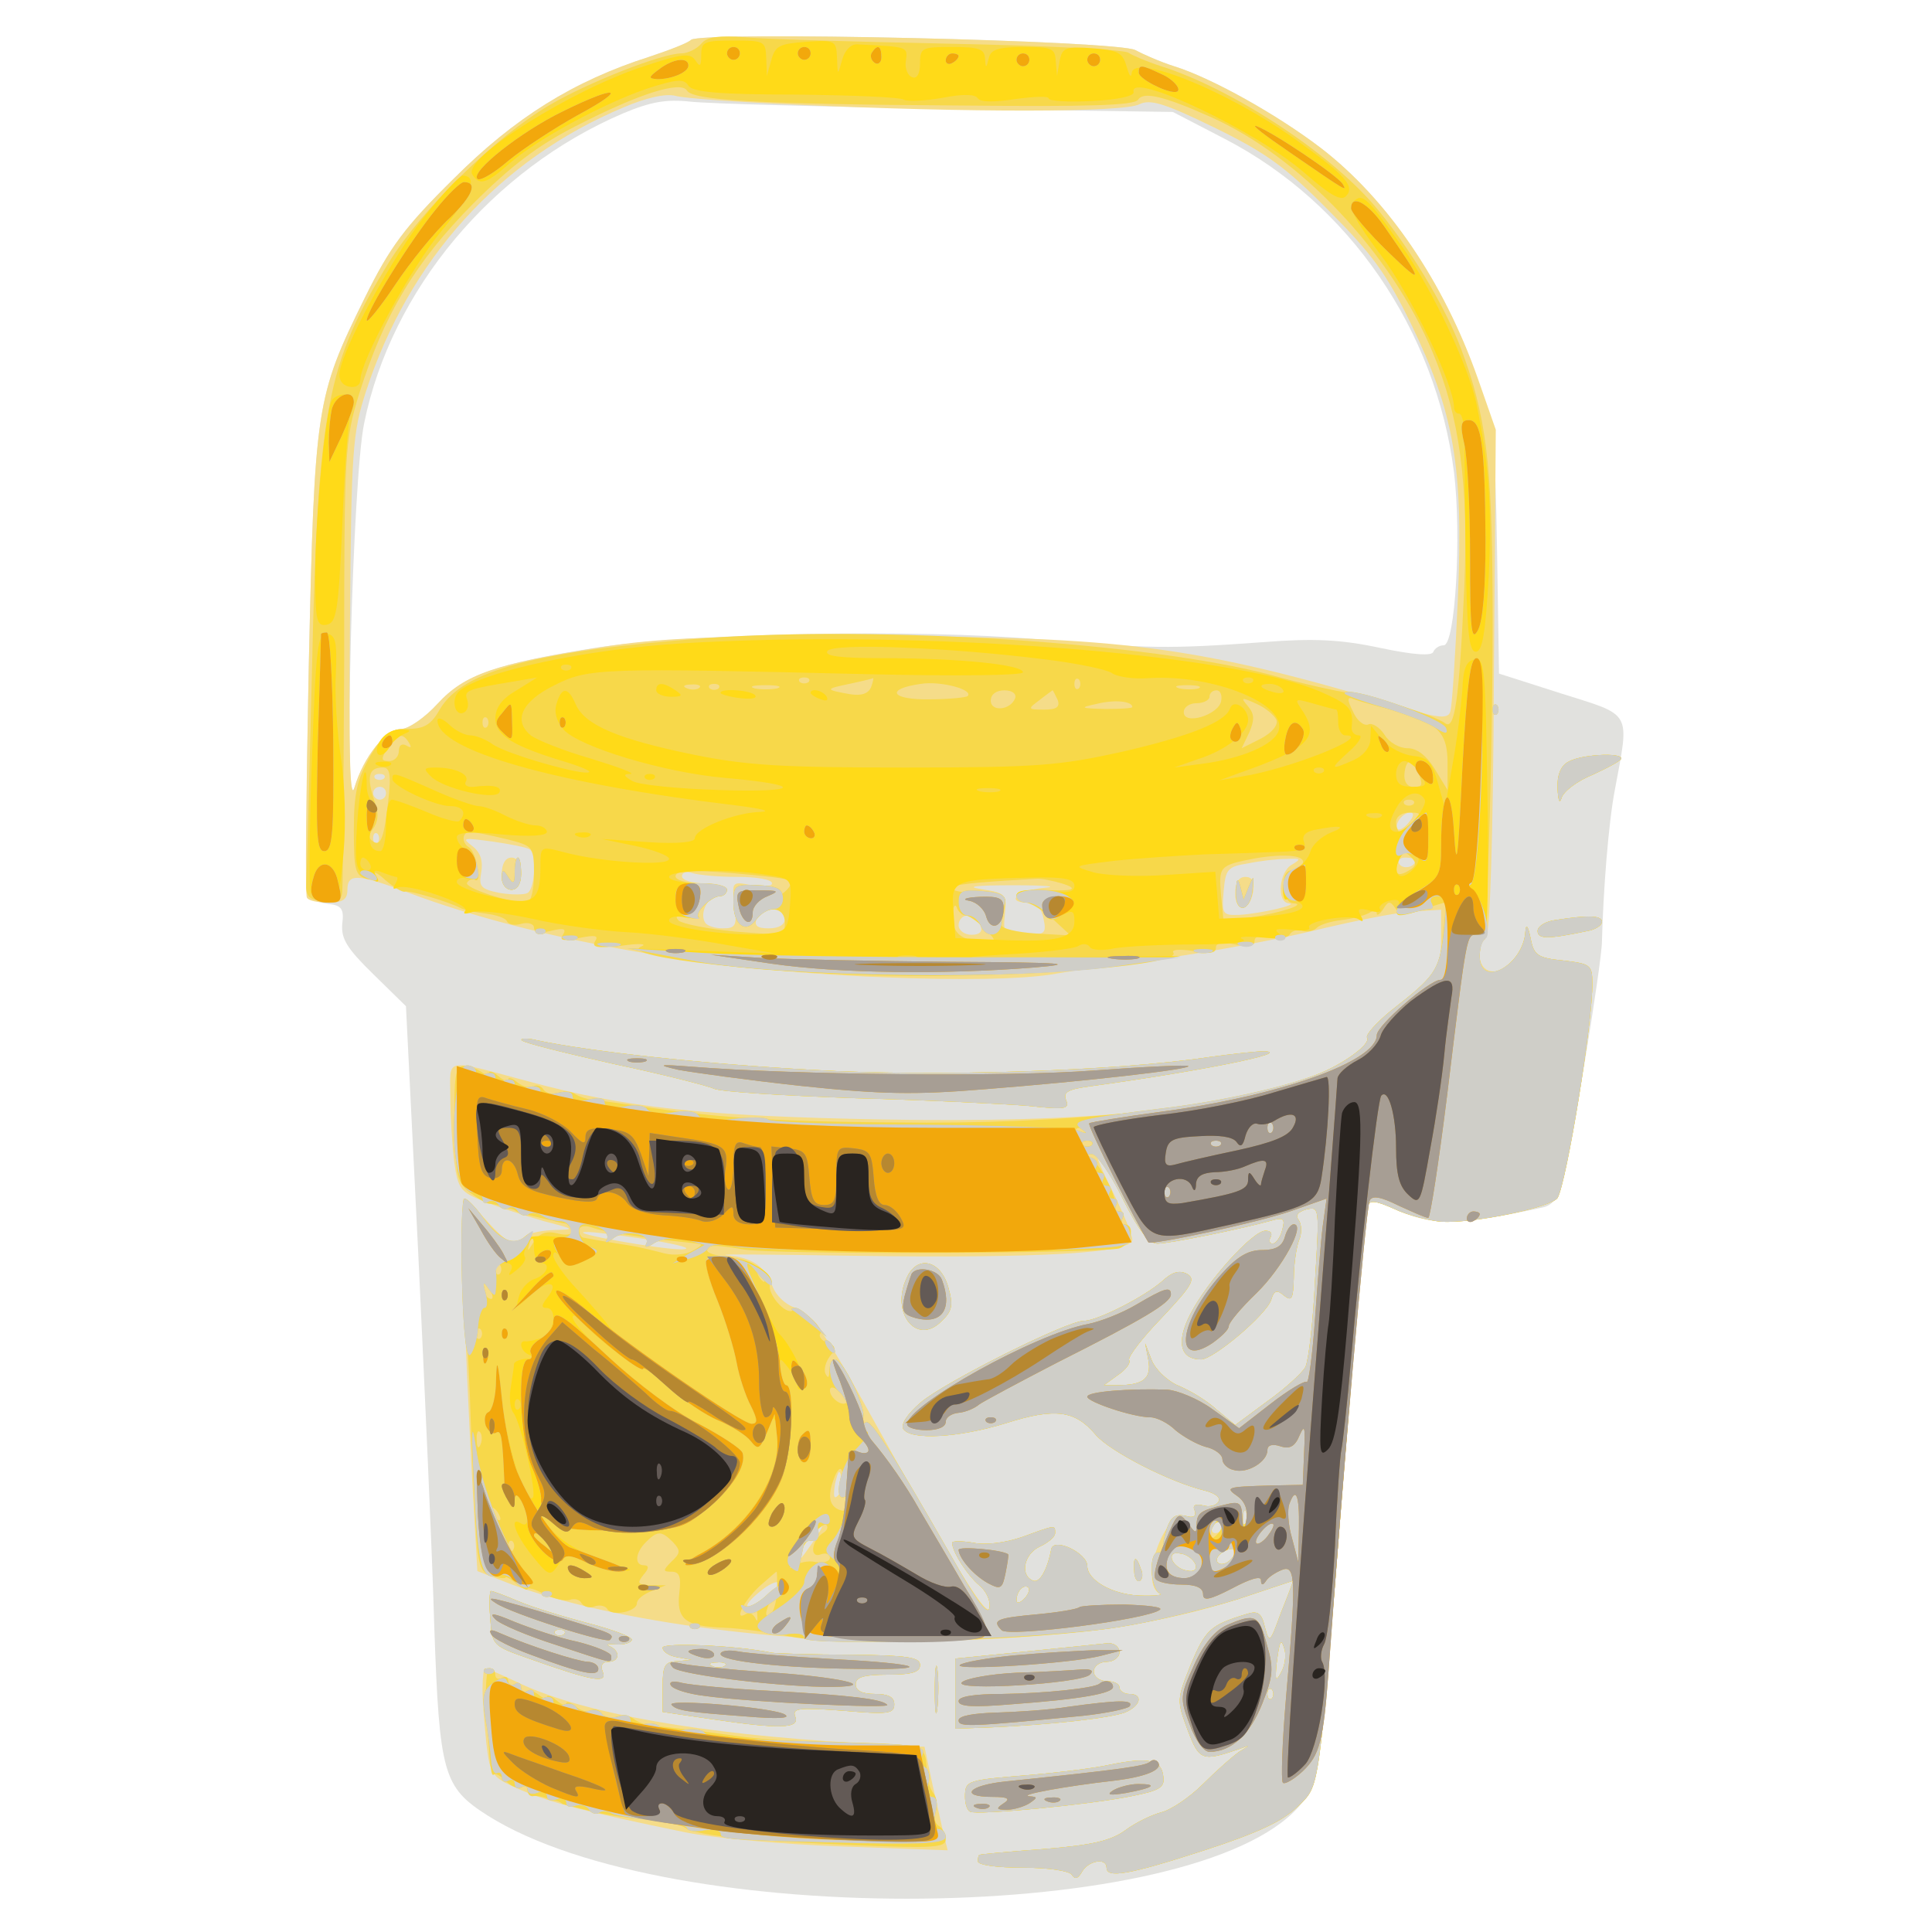
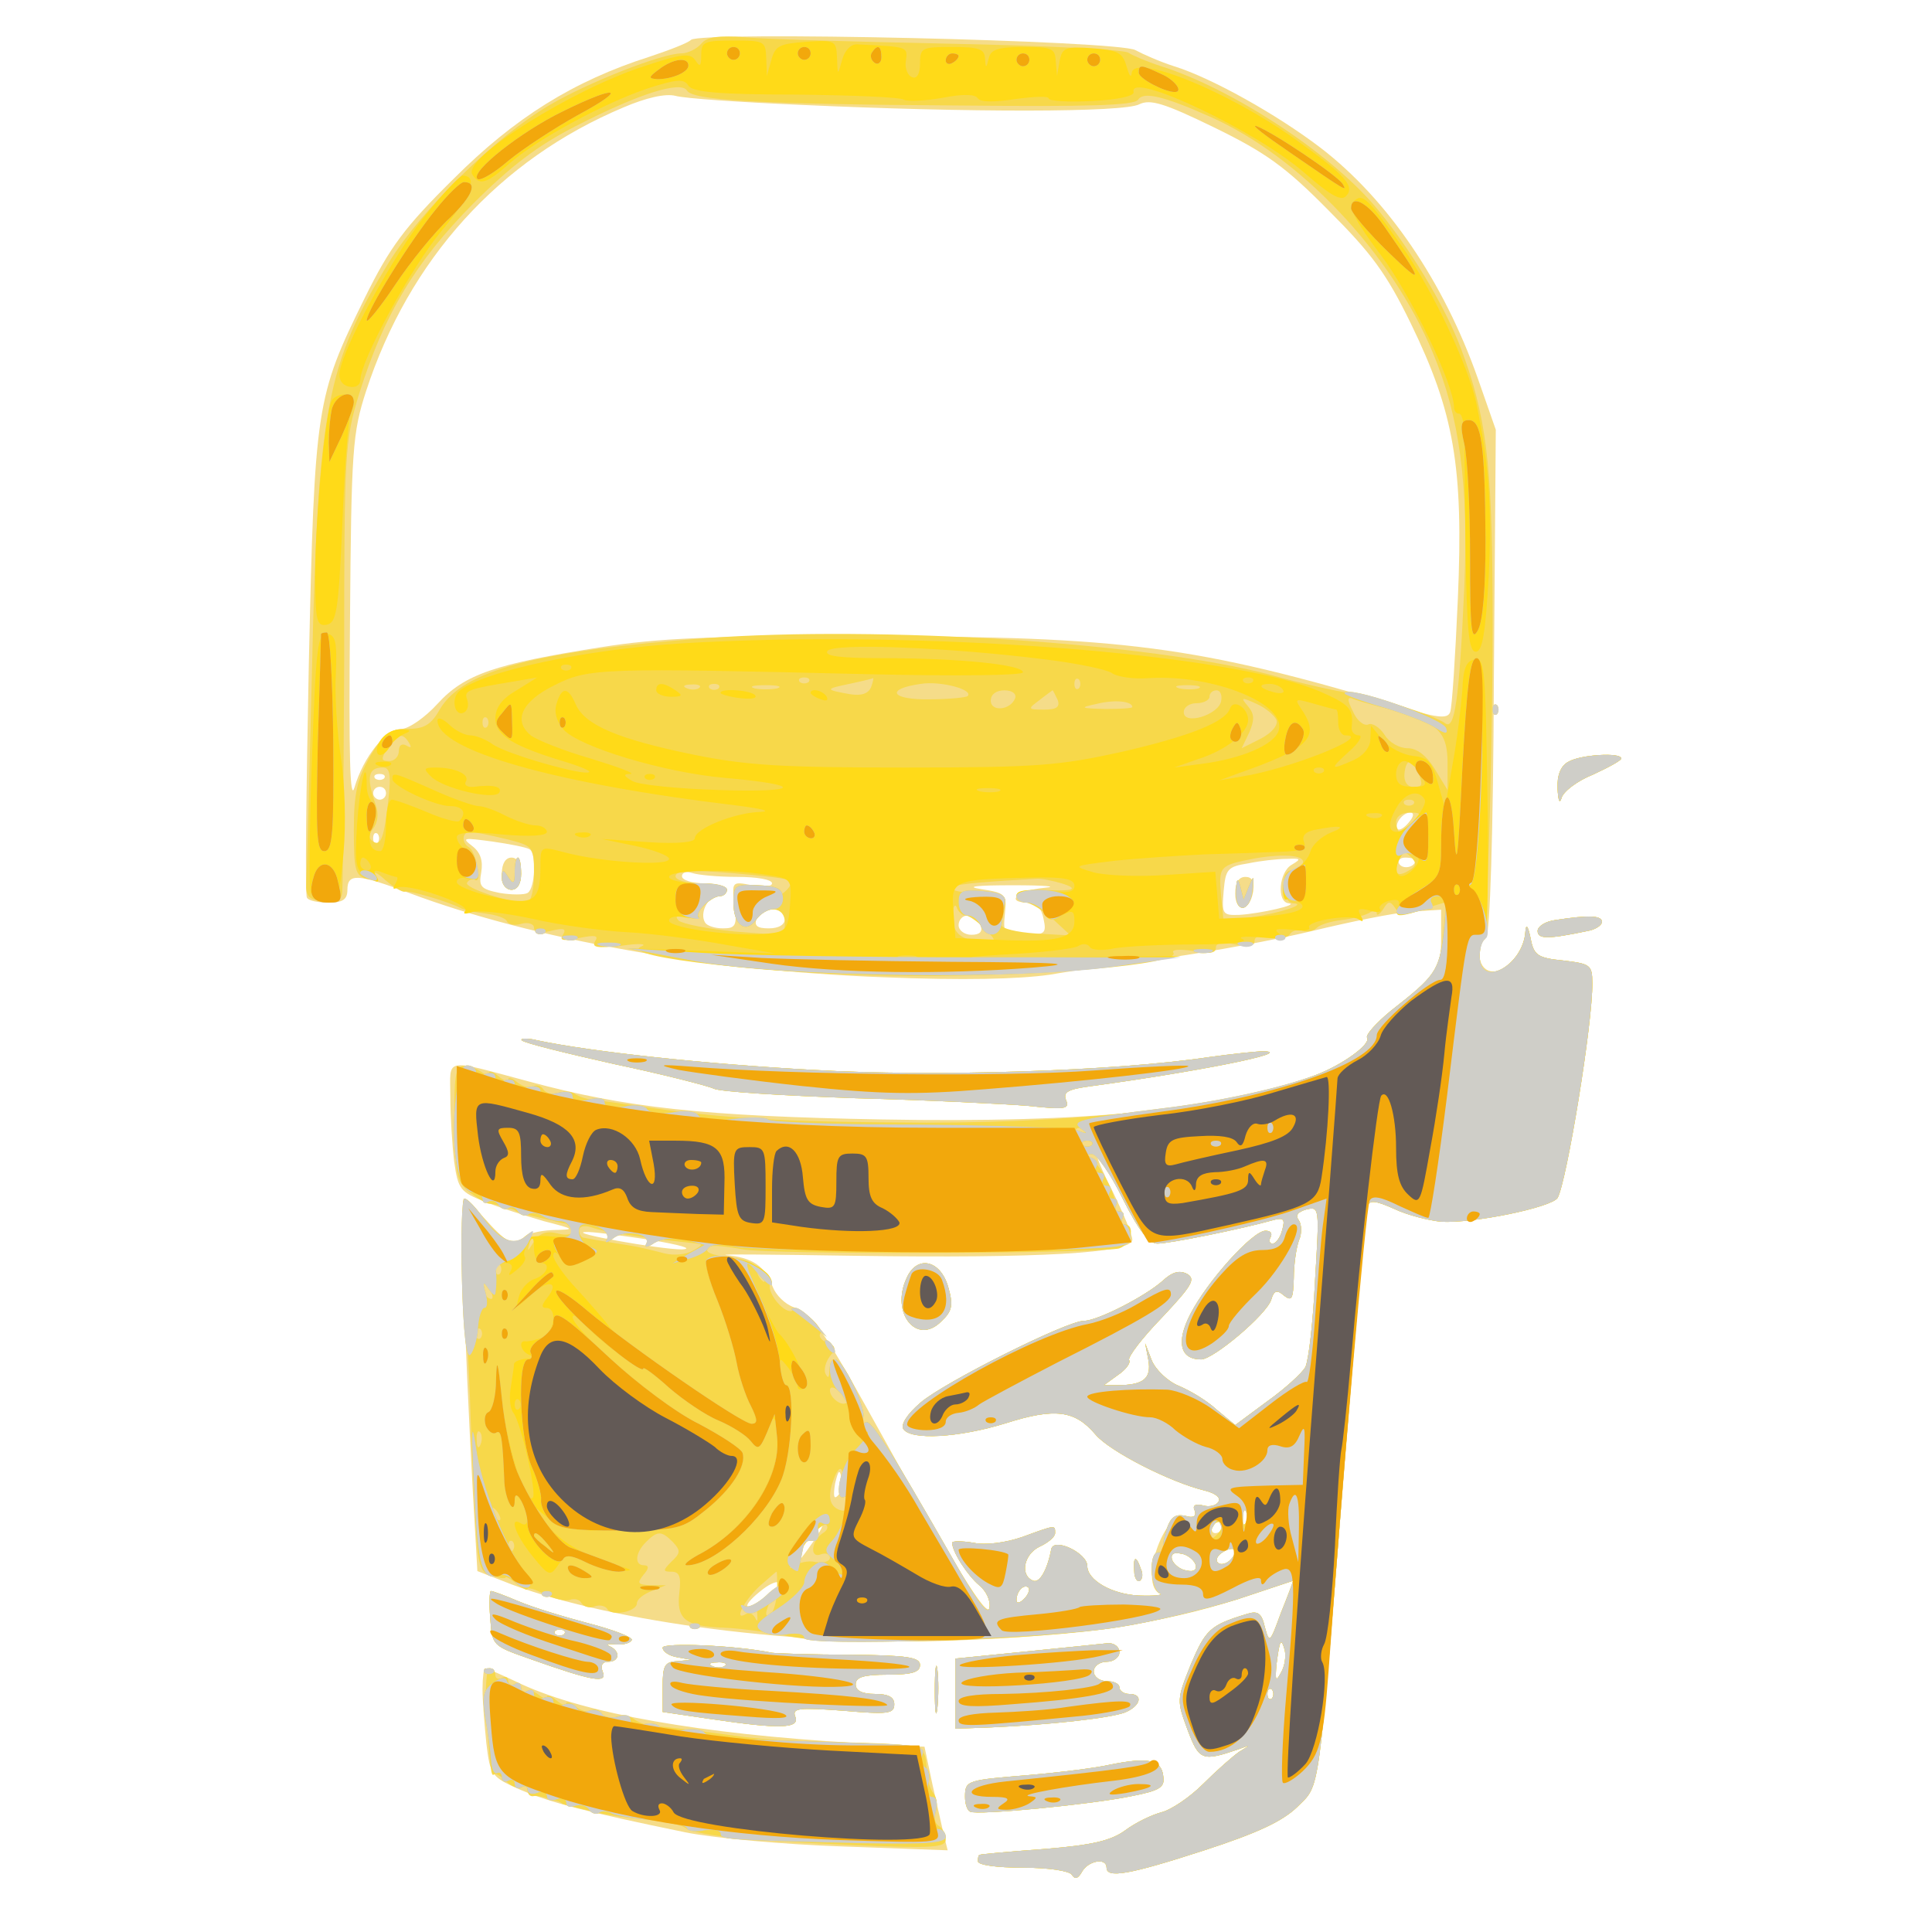
<svg xmlns="http://www.w3.org/2000/svg" width="1000" height="1000">
  <g>
    <svg width="1000" height="1000" />
    <svg width="1000" height="1000" version="1.0" viewBox="0 0 1000 1000">
      <g fill="#e1e1de" transform="matrix(.333 0 0 -.333 0 1000)">
-         <path d="M1074 2941c-5-5-34-16-64-26-119-38-210-95-305-190-76-75-99-106-138-185-76-154-78-168-87-570-4-195-5-358-1-362 3-3 17-8 31-10 21-2 25-8 22-31-2-23 7-38 48-78l51-50 19-382c10-210 22-472 25-582 8-230 14-250 83-294C1042 2 1857 11 2019 195c33 38 30 14 71 535 17 212 33 391 35 398 4 10 13 9 42-4 60-27 96-27 230 2 16 3 25 15 32 42 13 47 61 339 61 372 2 78 10 183 20 235 23 124 28 115-83 150l-97 31-3 189c-3 177-5 195-31 270-51 148-139 278-243 358-68 52-170 109-228 127-22 7-49 19-60 25-24 15-676 30-691 16zm398-107 351-5 81-42c193-100 328-297 356-518 12-99 2-269-16-269-7 0-14-5-16-10-2-7-31-5-83 6-61 13-103 15-180 9-151-11-177-10-348 4-192 17-544 10-692-13-156-25-203-42-245-87-19-21-45-39-56-39-24 0-58-43-73-91-17-54-3 480 15 566 42 207 199 395 403 482 43 18 67 22 104 18 26-3 206-8 399-11z" />
-       </g>
+         </g>
    </svg>
    <svg width="1000" height="1000" version="1.0" viewBox="0 0 1000 1000">
      <g fill="#f5dc89" transform="matrix(.333 0 0 -.333 0 1000)">
        <path d="M1074 2941c-5-5-34-16-64-26-119-38-210-95-305-190-76-75-99-106-138-185-76-154-78-168-87-570-4-195-6-358-3-362 2-5 17-8 34-8 22 0 29 5 29 20 0 26 16 25 96-5 192-72 466-121 737-131 124-5 210-3 259 4 40 7 125 19 188 27 63 9 162 27 220 41s126 28 153 30l47 3v-44c0-48-6-57-78-113-23-19-40-38-37-42 6-10-38-42-80-58-143-54-354-75-675-69-274 5-397 18-548 59-135 36-122 38-122-24 0-31 3-76 6-101 6-43 10-47 48-62 22-9 64-22 91-30 50-13 50-13 13-14-20-1-40-6-43-11-11-17-26-11-58 25-17 19-33 35-36 35-6 0 1-221 14-457l7-122 54-21c160-59 445-96 685-87 195 7 323 26 442 64l87 29c0-1-8-23-19-50-17-47-18-48-25-22-5 22-11 26-29 20-56-17-63-24-86-78-22-55-22-56-5-102 18-48 23-49 79-30 19 7 19 7 1-4-10-7-35-29-56-50-20-20-49-40-65-44-15-4-40-16-56-28-22-16-51-23-126-29-54-4-99-8-100-9-2 0-3-4-3-10s30-10 69-10c41 0 73-5 77-11 5-8 10-6 16 5 10 17 38 22 38 6 0-17 35-11 152 27 83 27 121 45 144 67 37 37 32 6 74 536 17 212 33 391 35 398 4 10 13 9 42-4 21-10 54-18 73-20 49-3 171 22 181 37 14 24 55 273 54 334 0 28-3 30-45 35-40 4-46 8-51 35-4 19-7 23-8 10-2-31-29-64-51-62-22 1-28 35-10 53 6 6 11 160 12 399l3 390-28 80c-53 150-140 278-244 358-68 52-170 109-228 127-22 7-49 19-60 25-24 15-676 30-691 16zm171-101c260-12 503-12 526 1 17 8 38 2 116-36 80-39 111-61 178-129 67-67 90-98 128-176 67-138 82-222 73-428-4-90-9-169-12-176-4-11-21-9-82 10-313 93-426 108-827 108-239 1-323-3-411-17-165-26-212-42-254-88-19-21-45-39-56-39-24 0-59-43-73-91-7-24-9 48-7 256 2 271 4 295 25 360 67 205 207 360 400 441 35 15 65 22 81 18 14-4 102-10 195-14zM597 1793c-4-3-10-3-14 0-3 4 0 7 7 7s10-3 7-7zm3-23c0-5-4-10-10-10-5 0-10 5-10 10 0 6 5 10 10 10 6 0 10-4 10-10zm1590-45c-7-9-15-13-17-11-7 7 7 26 19 26 6 0 6-6-2-15zm-1603-32c-4-3-7 0-7 7s3 10 7 7c3-4 3-10 0-14zm236-10c11-6 9-61-3-68-5-3-25-3-43 0-30 6-33 10-29 32 3 18-1 31-14 41-17 13-14 13 31 7 28-4 53-9 58-12zm1185-24c-20-11-24-58-5-60 18-2-44-16-76-18-27-1-28 1-25 37 3 34 6 38 38 43 19 4 46 7 60 7 22 1 23 0 8-9zm192 7c0-11-19-15-25-6-3 5 1 10 9 10 9 0 16-2 16-4zm-1054-26c30 0 54-4 54-10 0-5-13-7-31-3-31 6-32 6-27-30 4-33 1-37-18-37-13 0-25 4-28 9-9 14 4 41 20 41 8 0 14 5 14 10 0 6-16 10-35 10s-35 5-35 11 7 8 16 5 40-6 70-6zm477-17c-42-4-62-23-24-23 12 0 20-9 23-25 5-23 2-25-29-25-33 0-34 2-31 33 3 30 1 32-37 38-26 4-7 6 50 6 50 0 71-2 48-4zm-403-48c0-9-9-15-25-15-18 0-23 4-19 15 4 8 15 15 25 15s19-7 19-15zm304-10c4-10-1-15-14-15-11 0-20 7-20 15s6 15 14 15 16-7 20-15zm221-425c25-50 41-70 54-70 19 0 132 23 178 36 18 5 21 3 16-15-3-12-10-21-15-21s-6 5-3 10c3 6 0 10-8 10-20 0-91-79-117-130-22-43-16-70 17-70 19 0 102 70 109 93 4 14 9 16 20 6 12-9 14-5 15 27 0 22 4 48 8 59 5 11 4 25 0 31-6 8-2 13 11 17 21 5 21 4 14-111-3-64-10-124-15-134-5-9-31-33-59-53l-50-37-29 24c-15 14-42 30-59 37s-36 25-42 40l-10 26 5-26c5-29-8-39-48-39h-21l22 16c12 8 20 19 17 23-2 5 20 34 51 66 47 50 53 60 39 68-12 6-23 3-38-11-27-24-101-62-122-62-27 0-218-96-254-127-21-18-31-34-27-41 11-18 86-14 160 9 76 24 107 20 139-18 22-26 116-74 170-87 16-4 25-11 21-17-3-6-14-9-24-6-12 3-17 0-13-8 3-9-2-12-14-9-34 9-73-106-40-120 6-2-8-4-33-3-42 2-80 24-80 46 0 20-52 45-56 26-6-32-18-53-28-49-21 8-15 41 10 53 13 6 24 15 24 21 0 13 1 13-51-6-26-9-57-13-76-9-18 3-33 3-33 0 0-14 24-51 42-66 11-9 18-24 16-35-3-18-52 60-191 311-66 119-85 145-113 156-14 5-28 19-33 32-12 32-31 45-71 49-19 2 71 1 201-1 282-4 429 4 429 25 0 8-14 41-30 74-17 33-28 60-25 60 2 0 21-31 40-70zm-735-64c47-8 69-14 50-15-35 0-179 26-150 27 8 1 53-5 100-12zm292-398c-6-6-7 0-4 19 5 21 7 23 10 9 2-10 0-22-6-28zm635-40c-3-8-6-5-6 6-1 11 2 17 5 13 3-3 4-12 1-19zm-677-37c-29-42-36-39-8 3 13 19 24 33 26 31 3-2-6-18-18-34zm640 29c0-5-5-10-11-10-5 0-7 5-4 10 3 6 8 10 11 10 2 0 4-4 4-10zm12-52c-6-6-15-8-19-4s-1 11 7 16c19 12 27 3 12-12zm-54-6c3-9-2-13-14-10-9 1-19 9-22 16-3 9 2 13 14 10 9-1 19-9 22-16zm-668-52c-32-24-40-16-9 9 13 11 26 17 29 14 3-2-6-13-20-23zm402-2c-7-7-12-8-12-2 0 14 12 26 19 19 2-3-1-11-7-17zm399-115c-8-15-9-12-7 12 5 39 7 44 13 23 2-10 0-25-6-35zm-14-40c-4-3-7 0-7 7s3 10 7 7c3-4 3-10 0-14zM780 1645c0-16 6-25 15-25s15 9 15 25-6 25-15 25-15-9-15-25zm1140-31c0-31 23-28 28 4 2 15-2 22-12 22-11 0-16-9-16-26zm-511-598c-25-54 16-105 54-67 17 16 19 25 11 53-12 43-49 51-65 14zm354-455c0-11 5-18 9-15s5 11 1 19c-7 21-12 19-10-4zm675 1258c-12-6-18-21-17-42 1-18 3-24 6-15 2 10 24 27 49 37 24 11 44 22 44 25 0 10-64 6-82-5zm-20-246c-16-2-28-10-28-17 0-13 16-13 78 0 12 2 22 9 22 14 0 10-20 11-72 3zM811 1386c3-4 68-20 144-37 76-16 146-34 154-38 9-5 108-11 221-15 113-3 234-9 269-12 56-6 64-5 58 9-5 13 3 17 41 22 161 22 314 52 267 54-11 0-49-4-85-9-146-22-428-31-616-20-166 9-344 28-429 46-16 4-27 3-24 0zm-49-898c3-43 3-43 63-64 96-34 119-38 112-20-4 10-1 16 8 16 18 0 20 16 3 24-7 3-3 4 9 3s23 2 25 7c2 4-29 16-68 26-38 10-87 25-108 34s-40 16-43 16c-2 0-3-19-1-42zm115-25c-4-3-10-3-14 0-3 4 0 7 7 7s10-3 7-7zm153-21c0-6 10-13 23-15l22-4-22-2c-20-1-23-7-23-40v-39l75-11c107-16 139-15 131 4-5 13 6 14 74 9 70-6 80-5 80 10 0 11-9 16-30 16-20 0-30 5-30 15 0 11 12 15 50 15s50 4 50 15c0 12-19 15-107 16-60 0-115 2-123 3-58 12-170 16-170 8zm97-28c-3-3-12-4-19-1-8 3-5 6 6 6 11 1 17-2 13-5zm468 22-110-11V316l55 2c90 4 183 14 208 23 25 10 30 29 7 29-8 0-15 5-15 10 0 6-9 10-20 10s-20 7-20 15 9 15 20 15 20 7 20 15-8 14-17 14c-10-1-67-7-128-13zm-142-61c0-33 2-45 4-27s2 45 0 60-4 0-4-33zm-703 3c0-18 3-56 6-85 6-50 8-52 53-72 47-20 105-35 256-66 44-9 154-19 244-22l164-6-6 24c-3 13-11 49-18 80l-12 57-111 6c-236 14-414 45-515 91-29 14-55 25-57 25s-4-15-4-32zm975-118c-22-5-78-12-125-16-97-8-100-8-100-34 0-10 3-21 8-23 10-6 187 11 250 24 46 9 53 14 50 32-3 25-24 29-83 17z" />
      </g>
    </svg>
    <svg width="1000" height="1000" version="1.0" viewBox="0 0 1000 1000">
      <g fill="#f7d84a" transform="matrix(.333 0 0 -.333 0 1000)">
        <path d="M1090 2935c-7-8-21-15-31-15-30 0-145-45-206-81-83-49-197-161-248-243-97-157-111-229-120-631-4-170-8-321-9-335-1-20 4-26 27-28 20-3 28 1 29 15 1 10 2 171 3 358 0 327 1 343 23 415 39 125 88 206 177 296 59 59 101 91 160 121 99 51 164 71 173 55 10-15 111-21 425-23 198-2 270 0 276 9 8 13 39 6 111-26 141-62 283-213 347-367 42-100 56-207 49-365-8-178-15-223-30-211-16 12-110 42-149 47-17 2-72 14-122 28-188 50-605 77-879 57-264-20-376-50-412-110-14-25-25-31-51-31-27 0-36-6-58-43-20-36-25-57-25-114 0-62 2-71 20-76 13-3 18-1 13 6-3 7 4 3 16-8 13-11 26-19 30-18 6 3 69-16 86-25 5-3 23-7 40-9 16-2 31-7 33-12s12-7 22-4c11 3 20 0 20-6 0-7 9-9 26-5 20 5 25 4 19-6-6-9 0-10 25-5s31 4 25-5c-6-10 4-11 41-7 27 4 41 3 31-1-40-17 212-44 418-46 201-1 420 18 409 36-4 5 9 6 30 3 25-5 36-4 36 5 0 8 10 9 30 5s30-3 30 5 9 10 24 6c14-3 28-1 31 5 4 6 13 8 20 5 7-2 17 0 22 5s22 10 39 12c16 2 35 7 42 11s12 4 12-1c0-4 5-1 10 7 8 13 11 13 19 1 7-11 15-11 41-2 18 6 34 11 36 11s0-23-3-52c-6-54-13-63-81-116-23-19-40-38-37-42 6-10-38-42-80-58-125-47-347-74-605-74-230 1-316 6-455 27-22 3-49 7-60 8s-25 5-32 10c-6 4-18 4-26 1s-18 0-22 5c-3 6-11 9-16 5-5-3-16 0-24 6-8 7-15 9-15 5s-7-2-15 5-15 9-15 5-6-3-12 2c-7 5-20 9-28 9-12-1-15-17-13-90 1-81 3-91 24-107 13-10 26-17 29-17s8-1 13-2c4-1 12-4 17-5 6-1 11-3 13-5 1-1 10-3 20-6 9-2 25-6 35-8 9-3 20-5 25-5 4-1 7-6 7-11 0-6-10-8-24-4-17 4-28 0-36-13-11-17-11-17-6 1 5 15 4 17-8 7-18-15-38-6-65 29-12 17-25 30-29 30s-3-69 1-152c4-84 8-162 8-173s3-73 6-137c5-109 7-118 27-124 11-4 21-5 22-3 0 2 8-2 17-10 10-7 17-11 17-8s12 0 26-8c15-7 32-11 39-9 7 3 16 1 19-5 4-6 13-8 20-5 8 3 17 1 20-4 7-12 46-4 46 9 0 6 10 14 23 19l22 9h-24c-20 1-21 3-11 16 9 10 9 15 1 15-15 0-14 19 3 36 18 18 24 18 42 0 12-13 12-17-2-30-14-14-14-16 0-16 12 0 15-8 12-32-5-42 9-53 69-55 28-1 75-8 105-14 71-15 381-6 510 15 52 8 134 28 183 43l87 29c0-1-8-23-19-50-17-47-18-48-25-22-5 22-11 26-29 20-56-17-63-24-86-78-22-55-22-56-5-102 18-48 23-49 79-30 19 7 19 7 1-4-10-7-35-29-56-50-20-20-49-40-65-44-15-4-40-16-56-28-22-16-51-23-126-29-54-4-99-8-100-9-2 0-3-4-3-10s30-10 69-10c41 0 73-5 77-11 5-8 10-6 16 5 10 17 38 22 38 6 0-17 35-11 152 27 83 27 121 45 144 67 37 37 32 6 74 536 17 212 33 391 35 398 4 10 13 9 42-4 21-10 54-18 73-20 49-3 171 22 181 37 14 24 55 273 54 334 0 28-3 30-45 35-40 4-46 8-51 35-4 19-7 23-8 10-3-52-71-90-71-40 0 12 2 24 5 26 7 8 16 318 15 534-1 209-10 282-49 386-26 69-83 162-136 224-72 83-220 180-330 215-22 7-45 17-51 21-6 5-130 11-275 14s-289 7-320 10c-42 3-60 1-69-10zm167-992c-4-3-10-3-14 0-3 4 0 7 7 7s10-3 7-7zm97-8c-4-10-15-14-33-11-39 7-39 8-1 16 19 4 36 8 37 9 1 0 0-6-3-14zm150-14c-2-2-29-5-59-5-60-1-70 16-14 24 31 5 83-9 73-19zm173 12c-4-3-7 0-7 7s3 10 7 7c3-4 3-10 0-14zm-590 1c-3-3-12-4-19-1-8 3-5 6 6 6 11 1 17-2 13-5zm30-1c-4-3-10-3-14 0-3 4 0 7 7 7s10-3 7-7zm91 0c-10-2-26-2-35 0-10 3-2 5 17 5s27-2 18-5zm655 0c-7-2-21-2-30 0-10 3-4 5 12 5 17 0 24-2 18-5zm-285-15c-7-19-38-22-38-4 0 10 9 16 21 16s19-5 17-12zm66-3c4-11-2-15-21-15-26 0-26 1-7 15 10 8 20 15 20 15 1 0 4-7 8-15zm254-2c-4-21-58-38-58-17 0 8 9 14 20 14s20 5 20 10c0 6 5 10 11 10s9-8 7-17zm-138-9c0-2-19-3-42-3-39 1-41 2-13 8 28 7 55 4 55-5zm224-20c3-8-7-20-24-29l-30-15 12 25c8 19 8 28-2 40-12 14-11 15 13 4 14-6 28-18 31-25zm178 16c72-19 88-34 88-83v-42l-20 33c-13 21-28 32-42 32-13 0-29 9-36 21-7 11-19 19-25 16-7-3-18 6-24 20-10 20-9 24 2 19 8-3 33-10 57-16zm-1405-27c-4-3-7 0-7 7s3 10 7 7c3-4 3-10 0-14zm-121-25c4-7 3-8-4-4s-12 1-12-8-7-16-15-16c-13 0-13 3-3 20 15 23 24 25 34 8zm1568-44c8-22 8-24-8-24-9 0-14 9-13 20 2 24 13 26 21 4zm-1600-41c-7-63-12-76-24-68-8 5-7 11 0 20s9 23 4 37c-15 43-12 58 11 58 11 0 13-11 9-47zm1593-10c-4-3-10-3-14 0-3 4 0 7 7 7s10-3 7-7zm-1-28c-8-8-17-15-20-15s-6 7-6 15c0 9 9 15 21 15 18 0 19-2 5-15zm-1410-26c44-11 44-12 44-55 0-24-5-44-11-44-28 0-98 23-93 31 3 5 9 7 13 4 5-2 6 7 3 20-2 14-8 28-13 31-12 7-11 24 2 24 5 0 30-5 55-11zm1238-40c-3-5-11-9-17-9-18 0-15-50 3-51 23-1-19-15-66-22l-42-7-4 41c-4 46-3 47 54 58 48 8 81 4 72-10zm166-9c-18-11-24-6-16 16 5 14 9 15 19 5 9-9 9-14-3-21zm-961-16c3-2-1-10-9-17-7-6-10-7-7-2 3 7-10 11-34 12-37 2-39 0-39-27 0-35 19-49 35-27 17 24 45 21 45-4 0-20-3-20-77-14-43 4-82 12-88 17-7 7-2 9 13 5 13-3 21-3 18 0-7 7 19 33 33 33 6 0 11 5 11 10 0 6-18 10-40 10-23 0-40 5-40 11 0 9 25 10 87 5 48-4 90-9 92-12zm421-4c29-9 19-13-32-10-22 1-38-3-38-9s7-11 14-11c8 0 27-12 43-26l27-25-54 3c-30 2-54 8-53 13 0 6 3 19 5 30 3 17-3 20-40 20-23 0-42 3-42 7 0 6 25 9 130 15 8 1 26-3 40-7zm-149-50c5 0 18-9 29-20 19-19 19-20 1-20-36 0-51 12-50 39 0 14 3 20 6 14 2-7 9-13 14-13zm186-337c-4-3-10-3-14 0-3 4 0 7 7 7s10-3 7-7zm10-20c-4-3-10-3-14 0-3 4 0 7 7 7s10-3 7-7zm48-83c25-50 41-70 54-70 19 0 132 23 178 36 18 5 21 3 16-15-3-12-10-21-15-21s-6 5-3 10c3 6 0 10-8 10-20 0-91-79-117-130-22-43-16-70 17-70 19 0 102 70 109 93 4 14 9 16 20 6 12-9 14-5 15 27 0 22 4 48 8 59 5 11 4 25 0 31-6 8-2 13 11 17 21 5 21 4 14-111-3-64-10-124-15-134-5-9-31-33-59-53l-50-37-29 24c-15 14-42 30-59 37s-36 25-42 40l-10 26 5-26c5-29-8-39-48-39h-21l22 16c12 8 20 19 17 23-2 5 20 34 51 66 47 50 53 60 39 68-12 6-23 3-38-11-27-24-101-62-122-62-27 0-218-96-254-127-21-18-31-34-27-41 11-18 86-14 160 9 76 24 107 20 139-18 22-26 116-74 170-87 16-4 25-11 21-17-3-6-14-9-24-6-12 3-17 0-13-8 3-9-2-12-15-8-15 3-22-2-28-19-4-12-7-26-6-31 1-4-2-7-8-7-15 0-12-57 3-64 6-2-8-4-33-3-42 2-80 24-80 46 0 20-52 45-56 26-6-32-18-53-28-49-21 8-15 41 10 53 13 6 24 15 24 21 0 13 1 13-51-6-26-9-57-13-76-9-18 3-33 3-33 0 0-14 24-51 42-66 11-9 18-24 16-35-2-13-20 10-57 76-99 173-128 219-136 212-4-4-5 0-3 9 3 17-32 89-44 89-5 0-8-8-9-17 0-12-2-13-6-5-3 7 1 19 7 27 10 12 9 16-4 21-9 3-14 10-11 14 6 10-32 43-43 36s-40 26-35 41c2 6-1 15-8 19-8 5-10 3-4-7 5-8 4-11-1-6s-9 14-9 20-16 12-35 15c-36 4-47 9-38 17 2 3 26 1 53-4 41-8 518-7 582 1 20 3 30 38 10 38-4 0-5 5-2 10 3 6 1 10-6 10s-10 3-6 6c7 8-21 66-37 76-8 6-7 8 1 8 7 0 29-31 48-70zm-772-56c32-5 63-9 102-13 19-2 19-2 2-12-10-6-30-8-45-4s-36 9-47 11c-17 3-34 5-77 13-5 0-8 6-8 12s9 8 20 4 35-9 53-11zm-196-61c-4-3-7 0-7 7s3 10 7 7c3-4 3-10 0-14zm-13-29c3-8 2-12-4-9s-10 10-10 16c0 14 7 11 14-7zm-17-71c-4-3-7 0-7 7s3 10 7 7c3-4 3-10 0-14zm569-100c-7-7-26 7-26 19 0 6 6 6 15-2 9-7 13-15 11-17zm-569-65c-3-8-6-5-6 6-1 11 2 17 5 13 3-3 4-12 1-19zm561-63c-3-13-1-22 3-19 5 3 9-2 9-10 0-10-6-13-15-10-16 6-19 22-9 48 9 25 17 19 12-9zm-533-45c3-5 4-10 1-10s-8 5-11 10c-3 6-4 10-1 10s8-4 11-10zm1162-12c-3-8-6-5-6 6-1 11 2 17 5 13 3-3 4-12 1-19zm-658-18c-18-12-21-40-3-33 8 3 14 0 14-5 0-6-10-9-22-7-12 3-28-1-36-8-9-6-2 7 14 29 16 23 33 39 38 37 4-3 2-9-5-13zm613-2c-7-7-12-8-12-2 0 14 12 26 19 19 2-3-1-11-7-17zM797 593c-4-3-7 0-7 7s3 10 7 7c3-4 3-10 0-14zm1115-15c-6-6-15-8-19-4s-1 11 7 16c19 12 27 3 12-12zm-54-6c3-9-2-13-14-10-9 1-19 9-22 16-3 9 2 13 14 10 9-1 19-9 22-16zm-650-42c-1-17-6-34-11-37-6-4-8 0-4 11 5 12 3 16-5 13-7-2-12-13-11-23s0-13-3-6c-3 6-10 10-15 6-19-11-3 20 21 43 14 12 26 23 27 23s1-14 1-30zm384-12c-7-7-12-8-12-2 0 14 12 26 19 19 2-3-1-11-7-17zm399-115c-8-15-9-12-7 12 5 39 7 44 13 23 2-10 0-25-6-35zm-14-40c-4-3-7 0-7 7s3 10 7 7c3-4 3-10 0-14zM800 1648c0-19-2-20-10-8-8 13-10 12-10-2 0-10 7-18 15-18 9 0 15 9 15 25 0 14-2 25-5 25s-5-10-5-22zm1121-31c-1-36 23-32 26 4 2 22 2 22-6 4l-8-20-5 20c-4 15-6 13-7-8zm-512-601c-25-54 16-105 54-67 17 16 19 25 11 53-12 43-49 51-65 14zm354-455c0-11 5-18 9-15s5 11 1 19c-7 21-12 19-10-4zm675 1258c-12-6-18-21-17-42 1-18 3-24 6-15 2 10 24 27 49 37 24 11 44 22 44 25 0 10-64 6-82-5zm-20-246c-16-2-28-10-28-17 0-13 16-13 78 0 12 2 22 9 22 14 0 10-20 11-72 3zM811 1386c3-4 68-20 144-37 76-16 146-34 154-38 9-5 108-11 221-15 113-3 234-9 269-12 56-6 64-5 58 9-5 13 3 17 41 22 161 22 314 52 267 54-11 0-49-4-85-9-146-22-428-31-616-20-166 9-344 28-429 46-16 4-27 3-24 0zm-49-898c3-43 3-43 63-64 96-34 119-38 112-20-4 10-1 16 8 16 18 0 20 16 3 24-7 3-3 4 9 3s23 2 25 7c2 4-29 16-68 26-38 10-87 25-108 34s-40 16-43 16c-2 0-3-19-1-42zm115-25c-4-3-10-3-14 0-3 4 0 7 7 7s10-3 7-7zm153-21c0-6 10-13 23-15l22-4-22-2c-20-1-23-7-23-40v-39l75-11c107-16 139-15 131 4-5 13 6 14 74 9 70-6 80-5 80 10 0 11-9 16-30 16-20 0-30 5-30 15 0 11 12 15 50 15s50 4 50 15c0 12-19 15-107 16-60 0-115 2-123 3-58 12-170 16-170 8zm97-28c-3-3-12-4-19-1-8 3-5 6 6 6 11 1 17-2 13-5zm468 22-110-11V316l55 2c90 4 183 14 208 23 25 10 30 29 7 29-8 0-15 5-15 10 0 6-9 10-20 10s-20 7-20 15 9 15 20 15 20 7 20 15-8 14-17 14c-10-1-67-7-128-13zm-142-61c0-33 2-45 4-27s2 45 0 60-4 0-4-33zm-697-32c6-88 7-103 12-98 3 2 11-3 19-11s19-12 24-9c5 4 9 1 9-4 0-6 3-10 8-10 4 1 10 0 15-1 4-1 12-4 17-5 6-1 11-3 13-5s9-3 57-15c14-3 47-8 73-10 27-3 54-8 60-12 21-13 83-20 265-28 122-5 142-4 142 9 0 8-5 18-11 21-6 4-8 14-5 22 4 9 2 21-2 27-5 6-10 19-11 29-4 52 11 48-176 53-33 0-85 4-115 8-58 8-115 15-140 17-8 1-20 6-26 11-6 4-18 6-27 2-8-3-18 0-22 5-3 6-11 9-16 5-5-3-16 0-24 6-8 7-15 9-15 5s-7-2-15 5-15 9-15 5-6-2-13 4c-8 6-17 8-20 4-4-3-7-1-7 6s-4 9-10 6c-5-3-10-1-10 5s-4 8-10 5c-5-3-10-1-10 4 0 6-4 11-9 11s-7-30-5-67zm969-83c-22-5-78-12-125-16-97-8-100-8-100-34 0-10 3-21 8-23 10-6 187 11 250 24 46 9 53 14 50 32-3 25-24 29-83 17z" />
      </g>
    </svg>
    <svg width="1000" height="1000" version="1.0" viewBox="0 0 1000 1000">
      <g fill="#ffda18" transform="matrix(.333 0 0 -.333 0 1000)">
        <path d="M1090 2918c0-18-2-20-9-9-8 12-20 11-80-9-112-36-282-143-267-168 11-18 22-15 58 17 43 38 150 95 216 117 44 14 55 15 62 4 6-10 47-14 167-14 87-1 163-4 168-8 6-3 32-2 60 3 31 6 51 6 55-1 4-6 26-6 58-1 29 4 52 5 52 1s30-6 68-4c40 2 66 8 64 14-8 34 192-61 266-126 39-34 56-44 64-36 15 15-1 33-78 88-106 76-253 135-255 103-1-8-4-3-8 11-6 21-13 25-53 28-42 3-47 1-51-20l-4-23-2 23c-1 20-6 22-50 22-39 0-51-4-54-17-4-17-5-17-6 0-1 14-10 17-51 17-47 0-50-1-50-26 0-16-5-24-12-21-7 2-12 14-10 25 3 23 4 22-75 26-10 1-20-9-24-24-7-25-7-25-8 3-1 27-3 28-48 25-41-3-48-6-54-28l-7-25-1 28c-1 26-3 27-51 27-45 0-50-2-50-22zm-429-250c-49-61-127-203-133-243-2-12 4-21 15-23 9-2 17 2 17 10 0 30 80 177 127 233 45 54 57 85 32 85-4 0-31-28-58-62zm1442 21c-8-8 6-33 43-82 47-62 114-202 114-237 0-5 3-10 8-10 4 0 7-12 8-27 0-16 1-99 2-185 2-126 5-158 16-158 10 0 15 28 20 118 5 104 1 169-19 267-12 58-67 175-115 244-56 78-62 85-77 70zM516 2381c-10-15-26-184-26-269 0-74 2-83 18-80 15 3 18 21 24 153 3 83 9 162 13 178 6 21 4 27-8 27-9 0-18-4-21-9zm-31-555c-4-107-5-202-2-211 4-8 15-15 25-15 17 0 20 10 26 78 4 45 2 107-4 147-6 39-10 97-8 130 2 49 0 60-13 63-15 3-18-19-24-192zm575 177c-147-9-309-43-346-74-14-12-7-42 8-33 5 3 7 12 4 20-5 14 1 16 74 28l35 6-32-20c-23-13-33-27-33-44 0-26 28-43 108-67 23-7 40-14 38-16-7-7-129 28-150 43-11 8-27 14-35 14s-23 7-33 17c-10 9-18 12-18 6 0-46 181-98 465-132 39-5 55-9 37-10-40-1-102-26-102-41 0-6-25-9-72-6l-73 5 53-11c28-6 52-15 52-20 0-12-106-5-162 10-38 10-38 10-38-22 0-55-11-61-74-47-31 7-56 17-56 23s8 8 19 5c15-3 17 0 13 17-3 11-11 25-19 29-7 4-13 13-13 19 0 7 22 9 70 4 45-4 70-2 70 4 0 5-8 10-17 10-10 0-31 7-47 15-15 8-34 15-42 15-7 0-39 11-70 25-63 28-64 28-64 17s66-42 90-42c20 0 26-11 14-23-3-3-26 3-51 14-24 10-49 19-54 19s-9-18-9-40-4-40-9-40c-17 0-21 18-11 44 6 16 6 27 0 31s-10 16-10 27c0 48-10 6-15-60-4-65-2-73 17-83 16-9 19-8 13 2-6 9-3 11 9 6 10-4 20-7 22-7 3 0 2-5-2-12-4-6-3-8 3-5 14 9 116-26 106-36-4-5 0-5 10-2 9 4 52-1 94-10 43-10 110-19 148-21 39-2 106-11 150-19l80-14-115 4-115 4 105-20c142-26 509-30 655-7l100 15-195-2c-141-2-164-1-85 4 61 3 115 9 122 14 6 4 14 3 17-2s21-6 38-2c18 3 74 6 125 6s84 3 75 8c-10 4 3 5 27 3 32-3 41-2 30 5-10 8-6 9 18 7 18-3 30-1 28 3-7 10 63 22 77 13 7-5 8-3 3 6-6 10-3 12 13 8 12-4 20-3 17 2-3 4 4 10 14 13 15 3 18 1 14-11-5-12-1-14 18-9 13 4 28 7 32 7 5 0 5 5 2 10-3 6 1 10 9 10 14 0 15-9 10-57-7-59-13-67-82-121-23-19-40-38-37-42 6-10-38-42-80-58-54-20-148-41-240-52-128-16-142-19-124-32 10-7 9-8-6-2-11 4-122 8-247 9-125 0-230 4-234 8s-29 4-54 1c-31-4-50-2-54 5-5 7-20 9-41 5-19-3-35-1-39 5s-20 8-36 4c-19-3-30-1-30 6s-9 9-25 5-25-2-25 5-9 9-25 5c-14-3-25-2-25 4s-9 8-20 5-20 0-20 6c0 5-7 8-15 5-8-4-15-1-15 5s-7 8-15 5c-8-4-15-2-15 3s-6 10-14 10c-9 0-15-19-19-65-6-73 7-132 28-132 8 0 15-5 15-11 0-5 4-8 9-4 5 3 12 1 16-5s10-8 15-5 11 1 15-5 11-8 16-5c5 4 15 3 22-2 6-4 18-8 26-8s16-6 19-13c3-10-5-13-30-11-18 2-38 0-45-4-17-11-37 1-62 33-12 17-25 30-29 30s-6-57-4-126c2-82 7-123 13-117 5 5 11 24 12 41 1 18 6 32 10 32 5 0 5 10 2 23-5 17-4 19 4 7 10-13 11-13 12 0 1 8 1 21 0 28-1 6 5 12 14 12 10 0 13-5 9-12-5-9-3-9 9 1 9 7 15 16 13 20-3 4-1 13 5 21 7 12 9 10 9-7 0-13 5-23 10-23 17 0 11-18-9-25-10-3-21-15-24-26-6-21-5-21 19 2 26 24 45 20 24-6-8-10-9-15-1-15 18 0 13-37-6-46-10-4-21-6-25-6-13 3-9-16 5-21 7-3 5-6-5-6-10-1-18-4-19-8 0-5-3-21-5-36-3-16-1-34 4-40 12-16 37-126 30-132-11-12-41 83-48 155-6 59-8 65-9 28 0-25-6-48-12-50-5-2-7-11-4-21 4-9 11-14 16-11 8 5 10-4 13-78 2-28 16-52 16-27 0 11 2 11 10-1 13-20 13-43 0-35-19 12-10-16 17-50 26-32 28-33 41-14 12 17 15 18 42 4 16-8 39-15 52-14 23 1 23 1-2 9-58 18-90 37-111 65l-23 30 25-21c21-18 36-21 116-20 86 1 93 3 130 32 41 33 64 69 57 89-3 7-34 27-69 45-60 30-195 146-195 166 1 5 8 0 18-11 22-25 92-78 92-69 0 3 18-10 40-30 22-19 57-43 77-51 21-9 43-23 50-32 11-14 14-13 22 11 14 34 16 33 19-9 4-61-51-142-123-179-16-9-24-16-17-16 42 0 121 72 146 132 16 38 22 148 8 148-4 0-8 10-9 23-2 21-1 21 13 3 8-11 14-24 14-29 0-4 5-5 10-2 9 6-20 67-39 85-8 7-51 99-51 108 1 4 10-4 20-17 11-13 20-19 20-13 0 25-64 50-96 38-10-4-8-18 11-63 13-32 26-76 30-98s14-52 22-67c10-21 10-28 2-28-18 0-207 129-223 152-7 10-30 36-50 58-20 21-36 45-36 51 0 8 5 7 13-4 10-14 15-14 37-2s23 14 8 20c-19 7-25 35-9 35 22 0 40-13 34-24-4-6 1-5 10 2 18 15 61 7 51-9-3-6 3-5 13 2 12 7 31 9 49 5l29-8-25-14-25-15 25 7c14 4 28 11 31 17 4 6 22 7 45 2 22-4 149-6 284-6 327 2 329 2 327 24-1 9-5 17-10 17-4 0-5 5-2 10 3 6 1 10-5 10s-8 5-5 10c3 6 1 10-5 10s-8 5-5 10c3 6 1 10-5 10s-8 5-5 10c3 6 1 10-5 10s-9 4-6 9c4 5 0 12-6 14-10 4-10 6-1 6 7 1 29-30 48-69 25-50 41-70 54-70 19 0 132 23 178 36 18 5 21 3 16-15-3-12-10-21-15-21s-6 5-3 10c3 6 0 10-8 10-20 0-91-79-117-130-22-43-16-70 17-70 19 0 102 70 109 93 4 14 9 16 20 6 12-9 14-5 15 27 0 22 4 48 8 59 5 11 4 25 0 31-6 8-2 13 11 17 21 5 21 4 14-111-3-64-10-124-15-134-5-9-31-33-59-53l-50-37-29 24c-15 14-42 30-59 37s-36 25-42 40l-10 26 5-26c5-29-8-39-48-39h-21l22 16c12 8 20 19 17 23-2 5 20 34 51 66 47 50 53 60 39 68-12 6-23 3-38-11-27-24-101-62-122-62-27 0-218-96-254-127-21-18-31-34-27-41 11-18 86-14 160 9 76 24 107 20 139-18 22-26 116-74 170-87 16-4 25-11 21-17-3-6-14-9-24-6-12 3-17 0-13-8 3-9-2-12-15-8-15 3-22-2-28-19-4-12-7-26-6-30 1-5-3-8-8-8-15 0-12-57 3-64 6-2-8-4-33-3-42 2-80 24-80 46 0 20-52 45-56 26-6-32-18-53-28-49-21 8-15 41 10 53 13 6 24 15 24 21 0 13 1 13-51-6-26-9-57-13-76-9-18 3-33 3-33 0 0-14 24-51 42-66 11-9 18-24 16-35-2-13-20 10-57 76-99 173-128 219-136 212-4-4-5 0-3 9 3 17-32 89-44 89-14 0-9-37 6-50 8-6 16-24 18-38 2-15 9-26 16-25 17 4 15-3-10-29-22-22-34-83-14-71 14 9-3-49-20-68-13-14-13-18 1-29 8-7 15-17 15-22s-7-2-16 7c-12 12-19 13-30 4-8-6-14-18-14-25 0-8-18-26-41-41-34-22-38-28-24-36 9-5 28-7 41-4 13 2 24 0 24-6 0-14 375-2 490 17 52 8 134 28 183 43l87 29c0-1-8-23-19-50-17-47-18-48-25-22-5 22-11 26-29 20-56-17-63-24-86-78-22-55-22-56-5-102 18-48 23-49 79-30 19 7 19 7 1-4-10-7-35-29-56-50-20-20-49-40-65-44-15-4-40-16-56-28-22-16-51-23-126-29-54-4-99-8-100-9-2 0-3-4-3-10s30-10 69-10c41 0 73-5 77-11 5-8 10-6 16 5 10 17 38 22 38 6 0-17 35-11 152 27 83 27 121 45 144 67 37 37 32 6 74 536 17 212 33 391 35 398 4 10 13 9 42-4 21-10 54-18 73-20 49-3 171 22 181 37 14 24 55 273 54 334 0 28-3 30-45 35-40 4-46 8-51 35-4 19-7 23-8 10-3-53-71-89-71-38 0 12 3 24 8 26 4 3 6 103 4 222-3 198-4 216-20 213-13-2-18-15-19-48-2-25-8-76-15-114l-12-69-11 39c-9 32-15 40-39 42-16 2-37 13-47 25l-18 22-1-21c0-12-10-25-25-32-38-17-39-15-8 13 15 13 22 25 15 25s-12 6-11 13c3 28-3 35-49 55-139 60-626 97-992 75zm565-25c50-6 96-16 103-21 8-6 34-10 58-8 101 6 217-41 201-83-8-21-57-42-117-50l-45-6 37 13c44 14 78 41 78 61 0 19-23 33-28 18-7-21-61-43-170-68-96-21-130-24-335-24-191 0-245 3-329 20-117 24-169 46-183 78-12 28-22 28-30 1-4-13 0-27 11-40 24-27 157-67 250-75 125-11 120-23-8-19-64 2-125 8-135 14-14 8-15 11-3 11 8 1-20 11-62 24-42 12-84 29-93 36-28 23-14 53 37 78 53 27 74 27 491 17 134-3 237-2 237 3 0 12-100 22-217 22-66 0-92 3-87 11 7 13 189 6 339-13zm-738-15c-4-3-10-3-14 0-3 4 0 7 7 7s10-3 7-7zm1060-20c-4-3-10-3-14 0-3 4 0 7 7 7s10-3 7-7zm47-12c4-5-3-7-14-4-23 6-26 13-6 13 8 0 17-4 20-9zm83-31c2 0 3-9 3-20s5-20 11-20c44 0-85-52-161-64l-35-6 30 11c108 38 126 55 101 95-15 22-15 22 17 13 17-5 33-9 34-9zm131-100c11-18 10-20-13-20-18 0-25 5-25 20 0 11 6 20 13 20s18-9 25-20zm-151 3c-4-3-10-3-14 0-3 4 0 7 7 7s10-3 7-7zm-504-30c-7-2-21-2-30 0-10 3-4 5 12 5 17 0 24-2 18-5zm661-12c7-10-27-51-43-51-14 0-14 15 1 40 13 21 33 26 42 11zm-67-27c-3-3-12-4-19-1-8 3-5 6 6 6 11 1 17-2 13-5zm-78-25c-15-6-29-19-32-29-3-11-13-23-24-27-10-5-18-18-19-30 0-12 2-20 6-18 3 2 12 0 20-5 17-11-14-20-80-23l-45-2-3 37-3 36-77-5c-42-3-93-1-112 4-34 10-33 10 32 18 37 4 100 8 140 10 40 1 93 3 117 4 33 1 42 4 38 15-4 10 2 16 16 19 40 8 52 6 26-4zm135-38c7-10-22-37-30-28-9 8 3 37 15 37 5 0 12-4 15-9zm-1629-11c3-5 1-10-4-10-6 0-11 5-11 10 0 6 2 10 4 10 3 0 8-4 11-10zm618-17c37-6 38-6 35-47-3-37-6-41-33-44-47-6-155 8-155 20 0 6 11 8 25 5 14-2 24-2 21 1-7 6 20 32 33 32 6 0 11 5 11 10 0 6-20 10-45 10s-45 5-45 10c0 11 94 13 153 3zm477-17c0-10-11-12-45-8-30 3-45 1-45-7 0-6 9-11 19-11s22-7 25-15c4-13 10-14 26-5 17 9 20 8 20-9 0-26-26-33-115-29l-70 3-3 42c-4 48-1 49 121 52 51 1 67-2 67-13zm-327-113c-23-2-64-2-90 0s-7 3 42 3c50 0 71-1 48-3zm80 0c-7-2-19-2-25 0-7 3-2 5 12 5s19-2 13-5zm274-290c-4-3-10-3-14 0-3 4 0 7 7 7s10-3 7-7zM807 813c-4-3-7 0-7 7s3 10 7 7c3-4 3-10 0-14zm1130-185c-3-7-5-2-5 12s2 19 5 13c2-7 2-19 0-25zm-41-15c-10-10-19 5-10 18 6 11 8 11 12 0 2-7 1-15-2-18zM851 603c13-16 12-17-3-4-10 7-18 15-18 17 0 8 8 3 21-13zm1061-25c-6-6-15-8-19-4s-1 11 7 16c19 12 27 3 12-12zm-54-6c3-9-2-13-14-10-9 1-19 9-22 16-3 9 2 13 14 10 9-1 19-9 22-16zm-266-54c-7-7-12-8-12-2 0 14 12 26 19 19 2-3-1-11-7-17zm399-115c-8-15-9-12-7 12 5 39 7 44 13 23 2-10 0-25-6-35zm-14-40c-4-3-7 0-7 7s3 10 7 7c3-4 3-10 0-14zm-957 1567c0-5 10-10 23-10 18 0 19 2 7 10-19 13-30 13-30 0zm100-4c0-2 13-6 29-8 17-2 28-1 25 4-5 8-54 12-54 4zm140 0c0-2 7-7 16-10 8-3 12-2 9 4-6 10-25 14-25 6zm-257-133c4-3 10-3 14 0 3 4 0 7-7 7s-10-3-7-7zm918-176c-1-36 23-32 26 4 2 22 2 22-6 4l-8-20-5 20c-4 15-6 13-7-8zm-781-17c0-35 19-49 35-27 7 10 19 17 28 17s15 8 14 18c-1 14-10 18-39 19-36 2-38 0-38-27zm350 1c0-12 6-21 14-21s16-7 20-15c8-21 31-19 33 3 1 9 3 24 5 32 2 11-7 16-34 18-33 3-38 0-38-17zm600 324c0-2 26-12 58-21 31-9 68-23 81-31 17-11 22-12 19-2-5 16-158 69-158 54zm230-25c0-7 3-10 7-7 3 4 3 10 0 14-4 3-7 0-7-7zm-1730-50c-12-23 4-29 17-6 4 7 15 16 23 19 10 4 8 6-7 6-13 1-27-8-33-19zm1848-31c-12-6-18-21-17-42 1-18 3-24 6-15 2 10 24 27 49 37 24 11 44 22 44 25 0 10-64 6-82-5zm-1850-6c7-3 16-2 19 1 4 3-2 6-13 5-11 0-14-3-6-6zm82-17c19-19 98-37 106-25 5 9-8 13-40 9-10-1-15 3-12 8 7 11-16 22-47 22-19 0-19-2-7-14zm228-93c7-3 16-2 19 1 4 3-2 6-13 5-11 0-14-3-6-6zm-98-55c0-19-2-20-10-8-8 13-10 12-10-2 0-10 7-18 15-18 9 0 15 9 15 25 0 14-2 25-5 25s-5-10-5-22zm1618-75c-16-2-28-10-28-17 0-13 16-13 78 0 12 2 22 9 22 14 0 10-20 11-72 3zm-1585-20c4-3 10-3 14 0 3 4 0 7-7 7s-10-3-7-7zm45-10c7-3 16-2 19 1 4 3-2 6-13 5-11 0-14-3-6-6zm55-10c9-2 23-2 30 0 6 3-1 5-18 5-16 0-22-2-12-5zm925-10c6-2 18-2 25 0 6 3 1 5-13 5s-19-2-12-5zM811 1386c3-4 68-20 144-37 76-16 146-34 154-38 9-5 108-11 221-15 113-3 234-9 269-12 56-6 64-5 58 9-5 13 3 17 41 22 161 22 314 52 267 54-11 0-49-4-85-9-146-22-428-31-616-20-166 9-344 28-429 46-16 4-27 3-24 0zm598-370c-25-54 16-105 54-67 17 16 19 25 11 53-12 43-49 51-65 14zm-629-26c0-7 3-10 7-7 3 4 3 10 0 14-4 3-7 0-7-7zm451-23c2-1 15-11 29-22l25-20-19 23c-11 12-24 22-29 22-6 0-8-1-6-3zm-451-37c0-7 3-10 7-7 3 4 3 10 0 14-4 3-7 0-7-7zm505-20c3-5 8-10 11-10s2 5-1 10c-3 6-8 10-11 10s-2-4 1-10zm-534-16c0-11 3-14 6-6 3 7 2 16-1 19-3 4-6-2-5-13zm-14-204c5-122 12-146 40-135 6 2 17-3 23-10 7-8 17-12 22-9 5 4 3 13-5 22-28 33-69 135-77 195-7 46-8 30-3-63zm510 83c-11-10-8-43 3-43 6 0 10 11 10 25 0 26-2 29-13 18zm-47-122c-7-15-7-21 0-21 12 0 25 28 17 36-3 3-10-4-17-15zm44-36c-20-27-24-39-16-47 7-7 13-9 13-5 1 4 3 12 4 17 1 6 3 15 4 20 0 6 7 9 14 8 7-2 11 5 9 16s1 15 7 11c6-3 11-1 11 4 0 21-19 11-46-24zm-134-45c-8-5-12-11-9-14s14 1 25 9c21 16 8 20-16 5zm653-9c0-11 5-18 9-15s5 11 1 19c-7 21-12 19-10-4zm-878-1c3-5 14-10 23-10 15 0 15 2 2 10-20 13-33 13-25 0zm306-37c-13-12-28-20-34-16-6 3-7 1-3-5 5-8 13-9 24-3 34 19 55 38 46 43-5 2-20-6-33-19zm-193 10c6-2 18-2 25 0 6 3 1 5-13 5s-19-2-12-5zm-236-45c3-43 3-43 63-64 96-34 119-38 112-20-4 10-1 16 8 16 18 0 20 16 3 24-7 3-3 4 9 3s23 2 25 7c2 4-29 16-68 26-38 10-87 25-108 34s-40 16-43 16c-2 0-3-19-1-42zm115-25c-4-3-10-3-14 0-3 4 0 7 7 7s10-3 7-7zm-34 60c4-3 10-3 14 0 3 4 0 7-7 7s-10-3-7-7zm230-50c4-3 10-3 14 0 3 4 0 7-7 7s-10-3-7-7zm-43-31c0-6 10-13 23-15l22-4-22-2c-20-1-23-7-23-40v-39l75-11c107-16 139-15 131 4-5 13 6 14 74 9 70-6 80-5 80 10 0 11-9 16-30 16-20 0-30 5-30 15 0 11 12 15 50 15s50 4 50 15c0 12-19 15-107 16-60 0-115 2-123 3-58 12-170 16-170 8zm97-28c-3-3-12-4-19-1-8 3-5 6 6 6 11 1 17-2 13-5zm468 22-110-11V316l55 2c90 4 183 14 208 23 25 10 30 29 7 29-8 0-15 5-15 10 0 6-9 10-20 10s-20 7-20 15 9 15 20 15 20 7 20 15-8 14-17 14c-10-1-67-7-128-13zm-142-61c0-33 2-45 4-27s2 45 0 60-4 0-4-33zm-700 28c4-3 10-3 14 0 3 4 0 7-7 7s-10-3-7-7zm13-16c-15-11-17-21-12-53 4-21 8-51 9-66 1-14 5-24 10-21 4 2 7-1 7-7s5-8 10-5c6 3 10 1 10-5s5-8 10-5c6 3 10 2 10-4s7-8 15-5c8 4 15 1 15-5s7-8 15-5c8 4 15 1 15-5s6-8 14-5 17 0 21-5c3-6 11-9 16-6 5 4 14 3 20-1 6-3 34-8 63-10 28-3 52-8 54-13 1-4 14-6 27-3 14 2 25 0 25-5 0-9 7-10 217-15 102-2 133 0 133 10 0 6-5 12-11 12-7 0-9 10-5 25 4 16 2 25-5 25-6 0-9 9-6 20s1 23-5 26c-5 3-7 12-4 20 4 11-7 14-52 16-132 5-209 7-244 8-20 0-40 5-43 10s-19 7-34 4c-16-3-31-1-35 4-3 6-15 8-26 5-12-3-20 0-20 7s-8 9-19 5c-11-3-22-1-25 4-4 6-13 8-20 5-8-3-17-1-20 5-4 6-13 8-21 4-8-3-15 0-15 6s-7 8-15 5c-8-4-15-1-15 6 0 6-4 8-10 5-5-3-10-1-10 5s-4 9-9 6c-5-4-11-1-13 4-2 7-10 6-22-3zm959-127c-22-5-78-12-125-16-97-8-100-8-100-34 0-10 3-21 8-23 10-6 187 11 250 24 46 9 53 14 50 32-3 25-24 29-83 17z" />
      </g>
    </svg>
    <svg width="1000" height="1000" version="1.0" viewBox="0 0 1000 1000">
      <g fill="#cfcec8" transform="matrix(.333 0 0 -.333 0 1000)">
        <path d="M1130 2920c0-5 5-10 10-10 6 0 10 5 10 10 0 6-4 10-10 10-5 0-10-4-10-10zm110 0c0-5 5-10 10-10 6 0 10 5 10 10 0 6-4 10-10 10-5 0-10-4-10-10zm115 1c-3-5-1-12 5-16 5-3 10 1 10 9 0 18-6 21-15 7zm115-12c0-5 5-7 10-4 6 3 10 8 10 11 0 2-4 4-10 4-5 0-10-5-10-11zm110 1c0-5 5-10 10-10 6 0 10 5 10 10 0 6-4 10-10 10-5 0-10-4-10-10zm110 0c0-5 5-10 10-10 6 0 10 5 10 10 0 6-4 10-10 10-5 0-10-4-10-10zm-666-15c-16-12-17-14-2-15 23 0 48 11 48 21 0 14-24 11-46-6zm746-5c0-9 40-30 56-30 14 0 0 19-21 28-32 15-35 15-35 2zm-895-60c-66-32-144-94-133-105 4-4 26 9 48 28 23 19 72 51 108 71 80 43 62 48-23 6zm1130-64c90-62 89-61 82-49-9 14-109 81-134 90-10 3 14-15 52-41zm-1328-89c-40-49-107-157-107-172 0-5 20 19 44 55s62 83 85 104c36 35 44 56 22 56-5 0-25-19-44-43zm1423 2c0-6 26-37 58-68 57-55 55-48-7 41-25 36-51 50-51 27zM516 2368c-3-13-5-36-5-53l1-30 19 40c10 22 19 46 19 53 0 21-27 13-34-10zm1760-55c5-21 9-100 9-175 0-114 2-133 12-115 8 14 12 65 12 142-1 146-6 185-26 185-12 0-14-7-7-37zM499 2018c0-2-2-78-5-170-3-143-2-168 10-168 13 0 15 27 14 170-1 94-5 170-10 170-4 0-8-1-9-2zm1774-210c-7-145-9-161-13-98-5 82-20 66-20-23 0-44-3-49-35-68-39-24-47-45-12-35 12 3 26 6 30 6 5 0 5 5 2 10-3 6 1 10 9 10 14 0 15-9 10-57-7-59-13-67-82-121-23-19-40-38-37-42 6-10-38-42-80-58-54-20-148-41-240-52-128-16-142-19-124-32 10-7 9-8-6-2-11 4-122 8-247 9-125 0-230 4-234 8s-29 4-54 1c-31-4-50-2-54 5-5 7-20 9-41 5-19-3-35-1-39 5s-20 8-36 4c-19-3-30-1-30 6s-9 9-25 5-25-2-25 5-9 9-25 5c-14-3-25-2-25 4s-9 8-20 5-20 0-20 6c0 5-7 8-15 5-8-4-15-1-15 5s-7 8-15 5c-8-4-15-2-15 3s-6 10-14 10c-9 0-15-19-19-65-6-73 7-132 28-132 8 0 15-5 15-11 0-5 4-8 9-4 5 3 12 1 16-5s10-8 15-5 11 1 15-5 11-8 16-5c5 4 15 3 22-2 6-4 18-8 26-8 20 0 26-25 7-25s-20-11-3-33c10-14 15-14 37-2s23 14 7 20c-18 7-24 35-8 35 22 0 40-13 34-24-4-6 1-5 10 2 18 15 61 7 51-9-3-6 3-5 13 2 12 7 31 9 49 5l29-8-25-14-25-15 25 7c14 4 28 11 31 17 4 6 22 7 45 2 22-4 149-6 284-6 327 2 329 2 327 24-1 9-5 17-10 17-4 0-5 5-2 10 3 6 1 10-5 10s-8 5-5 10c3 6 1 10-5 10s-8 5-5 10c3 6 1 10-5 10s-8 5-5 10c3 6 1 10-5 10s-9 4-6 9c4 5 0 12-6 14-10 4-10 6-1 6 7 1 29-31 48-69 25-50 41-70 54-70 19 0 132 23 178 36 18 5 21 3 16-15-3-12-10-21-15-21s-6 5-3 10c3 6 0 10-8 10-20 0-91-79-117-130-22-43-16-70 17-70 19 0 102 70 109 93 4 14 9 16 20 6 12-9 14-5 15 27 0 22 4 48 8 59 5 11 4 25 0 31-6 8-2 13 11 17 21 5 21 4 14-111-3-64-10-124-15-134-5-9-31-33-59-53l-50-37-29 24c-15 14-42 30-59 37s-36 25-42 40l-10 26 5-26c5-29-8-39-48-39h-21l22 16c12 8 20 19 17 23-2 5 20 34 51 66 47 50 53 60 39 68-12 6-23 3-38-11-27-24-101-62-122-62-27 0-218-96-254-127-21-18-31-34-27-41 11-18 86-14 160 9 76 24 107 20 139-18 22-26 116-74 170-87 16-4 25-11 21-17-3-6-14-9-24-6-12 3-17 0-13-8 3-9-2-12-15-8-15 3-22-2-28-19-4-12-7-26-6-30 1-5-3-8-8-8-15 0-12-57 3-64 6-2-8-4-33-3-42 2-80 24-80 46 0 20-52 45-56 26-6-32-18-53-28-49-21 8-15 41 10 53 13 6 24 15 24 21 0 13 1 13-51-6-26-9-57-13-76-9-18 3-33 3-33 0 0-14 24-51 42-66 11-9 18-24 16-35-2-13-20 10-57 76-99 173-128 219-136 212-4-4-5 0-3 9 3 17-32 89-44 89-14 0-9-37 6-50 8-6 16-24 18-38 2-15 9-26 16-25 17 4 15-3-10-29-22-22-34-83-14-71 14 9-3-49-20-68-13-14-13-18 1-29 8-7 15-17 15-22s-7-2-16 7c-12 12-19 13-30 4-8-6-14-18-14-25 0-8-18-26-41-41-34-22-38-28-24-36 9-5 28-7 41-4 13 2 24 0 24-6 0-14 375-2 490 17 52 8 134 28 183 43l87 29c0-1-8-23-19-50-17-47-18-48-25-22-5 22-11 26-29 20-56-17-63-24-86-78-22-55-22-56-5-102 18-48 23-49 79-30 19 7 19 7 1-4-10-7-35-29-56-50-20-20-49-40-65-44-15-4-40-16-56-28-22-16-51-23-126-29-54-4-99-8-100-9-2 0-3-4-3-10s30-10 69-10c41 0 73-5 77-11 5-8 10-6 16 5 10 17 38 22 38 6 0-17 35-11 152 27 83 27 121 45 144 67 37 37 32 6 74 536 17 212 33 391 35 398 4 10 13 9 42-4 21-10 54-18 73-20 49-3 171 22 181 37 14 24 55 273 54 334 0 28-3 30-45 35-40 4-46 8-51 35-4 19-7 23-8 10-3-53-71-89-71-38 0 12 4 24 9 27 12 8-9 76-23 76-8 0-8 3 0 8 17 11 26 352 9 352-10 0-15-43-22-172zm-6-195c-4-3-7 0-7 7s3 10 7 7c3-4 3-10 0-14zm-570-390c-4-3-10-3-14 0-3 4 0 7 7 7s10-3 7-7zm240-595c-3-7-5-2-5 12s2 19 5 13c2-7 2-19 0-25zm-41-15c-10-10-19 5-10 18 6 11 8 11 12 0 2-7 1-15-2-18zm16-35c-6-6-15-8-19-4s-1 11 7 16c19 12 27 3 12-12zm-54-6c3-9-2-13-14-10-9 1-19 9-22 16-3 9 2 13 14 10 9-1 19-9 22-16zm-266-54c-7-7-12-8-12-2 0 14 12 26 19 19 2-3-1-11-7-17zm399-115c-8-15-9-12-7 12 5 39 7 44 13 23 2-10 0-25-6-35zm-14-40c-4-3-7 0-7 7s3 10 7 7c3-4 3-10 0-14zm113 1562c0-2 26-12 58-21 31-9 68-23 81-31 17-11 22-12 19-2-5 16-158 69-158 54zm-1310-31c-11-12-11-18 2-30 14-14 15-12 14 15-1 36 0 35-16 15zm1540 6c0-7 3-10 7-7 3 4 3 10 0 14-4 3-7 0-7-7zm-1450-20c0-7 3-10 7-7 3 4 3 10 0 14-4 3-7 0-7-7zm1046-9c-4-7-5-15-2-18 9-9 19 4 14 18-4 11-6 11-12 0zm82-16c-3-14-2-25 2-25 14 0 32 29 25 40-11 17-22 11-27-15zm-1403-5c-3-5-1-10 4-10 6 0 11 5 11 10 0 6-2 10-4 10-3 0-8-4-11-10zm1551-3c3-10 9-15 12-12s0 11-7 18c-10 9-11 8-5-6zm292-28c-12-6-18-21-17-42 1-18 3-24 6-15 2 10 24 27 49 37 24 11 44 22 44 25 0 10-64 6-82-5zm-238-8c0-5 6-14 14-21 12-9 15-8 13 9-1 20-27 31-27 12zm-1630-75c0-31 6-34 13-6 3 11 1 23-4 26s-9-6-9-20zm1622-15c-22-18-31-58-12-46 6 4 17 1 25-5 13-11 15-6 15 29 0 22-2 41-3 41-2 0-14-8-25-19zm-1472-1c0-5 5-10 11-10 5 0 7 5 4 10-3 6-8 10-11 10-2 0-4-4-4-10zm530-10c0-5 5-10 11-10 5 0 7 5 4 10-3 6-8 10-11 10-2 0-4-4-4-10zm-540-44c0-15 7-26 18-28 15-4 18-1 14 18-6 32-32 40-32 10zm1303 17c4-3 10-3 14 0 3 4 0 7-7 7s-10-3-7-7zm-1213-35c0-19-2-20-10-8-8 13-10 12-10-2 0-10 7-18 15-18 9 0 15 9 15 25 0 14-2 25-5 25s-5-10-5-22zm-313-10c-8-27-1-38 24-38 21 0 22 3 13 38-8 28-30 29-37 0zm1523 14c-22-10-20-48 2-49 14-1 18 5 18 28 0 16-1 29-2 28-2 0-10-3-18-7zm-1450-6c0-2 7-7 16-10 8-3 12-2 9 4-6 10-25 14-25 6zm1361-29c-1-36 23-32 26 4 2 22 2 22-6 4l-8-20-5 20c-4 15-6 13-7-8zm-871-11c0-16 7-26 21-29 12-3 18-3 15 0-7 7 19 33 33 33 6 0 11 5 11 10 0 6-18 10-40 10-35 0-40-3-40-24zm90-6c0-35 19-49 35-27 7 10 19 17 28 17s15 8 14 18c-1 14-10 18-39 19-36 2-38 0-38-27zm350 1c0-12 6-21 14-21s16-7 20-15c8-21 31-19 33 3 1 9 3 24 5 32 2 11-7 16-34 18-33 3-38 0-38-17zm90 9c0-5 7-10 16-10s22-7 28-15c10-14 13-14 31-1 17 14 18 17 5 26-19 13-80 13-80 0zm838-37c-16-2-28-10-28-17 0-13 16-13 78 0 12 2 22 9 22 14 0 10-20 11-72 3zm-1585-20c4-3 10-3 14 0 3 4 0 7-7 7s-10-3-7-7zm45-10c7-3 16-2 19 1 4 3-2 6-13 5-11 0-14-3-6-6zm1105 0c4-3 10-3 14 0 3 4 0 7-7 7s-10-3-7-7zm-1050-10c9-2 23-2 30 0 6 3-1 5-18 5-16 0-22-2-12-5zm995 0c7-3 16-2 19 1 4 3-2 6-13 5-11 0-14-3-6-6zm-848-24c139-25 507-30 655-8l100 14h-315c-173 0-367 3-430 7l-115 7 105-20zm778 14c6-2 18-2 25 0 6 3 1 5-13 5s-19-2-12-5zM811 1386c3-4 68-20 144-37 76-16 146-34 154-38 9-5 108-11 221-15 113-3 234-9 269-12 56-6 64-5 58 9-5 13 3 17 41 22 161 22 314 52 267 54-11 0-49-4-85-9-146-22-428-31-616-20-166 9-344 28-429 46-16 4-27 3-24 0zm-93-372c2-82 7-123 13-117 5 5 11 24 12 41 1 18 6 32 10 32 5 0 5 10 2 23-5 17-4 19 4 7 10-13 11-13 12 0 1 8 1 20 0 26-1 7 7 14 18 17 10 2 25 15 32 28 11 21 10 23-3 11-20-16-40-8-67 28-12 17-25 30-29 30s-6-57-4-126zm117 36c-3-5-2-10 4-10 5 0 13 5 16 10 3 6 2 10-4 10-5 0-13-4-16-10zm263-5c-3-4 4-32 17-63 13-32 26-75 30-97s14-52 22-67c11-22 11-28 1-28-15 0-187 119-253 174-55 47-70 43-21-6 41-41 106-92 106-82 0 3 18-10 40-30 22-19 57-43 77-51 21-9 43-23 50-32 11-14 14-13 25 13l12 29 4-37c6-63-49-144-123-182-16-9-24-16-17-16 42 0 121 72 146 132 17 39 22 148 8 148-4 0-9 17-10 38-2 20-14 61-27 91-30 64-31 74-5 42 11-13 20-19 20-14 0 26-83 57-102 38zm311-29c-25-54 16-105 54-67 17 16 19 25 11 53-12 43-49 51-65 14zm-585-19-29-32 30 25c17 14 32 26 34 28 2 1 2 4-1 7-2 3-18-10-34-28zm-44-7c0-7 3-10 7-7 3 4 3 10 0 14-4 3-7 0-7-7zm451-23c2-1 15-11 29-22l25-20-19 23c-11 12-24 22-29 22-6 0-8-1-6-3zm-371-20c0-7-9-18-20-25-12-7-18-17-15-22 3-6 1-10-4-10-18 0-13-126 6-168 9-20 15-43 14-50-1-8 5-22 13-31 13-14 33-17 110-17 90 1 96 2 133 32 41 33 64 70 57 89-3 7-34 27-68 45-35 17-96 63-137 101-75 70-89 79-89 56zm-80-17c0-7 3-10 7-7 3 4 3 10 0 14-4 3-7 0-7-7zm505-20c3-5 8-10 11-10s2 5-1 10c-3 6-8 10-11 10s-2-4 1-10zm-534-16c0-11 3-14 6-6 3 7 2 16-1 19-3 4-6-2-5-13zm20-36c0-25-6-48-12-50-5-2-7-11-4-21 4-9 11-14 16-11 8 5 10-4 13-78 2-28 16-52 16-27 0 23 20-12 20-37s45-70 55-55c4 8 15 6 35-4 16-8 39-15 52-15 17 1 13 5-17 16-22 8-48 18-57 21-20 6-61 64-84 118-9 22-20 74-24 115-6 58-8 65-9 28zm80-255c13-16 12-17-3-4-10 7-18 15-18 17 0 8 8 3 21-13zm379 277c0-21 16-44 23-33 4 6 0 19-8 29-11 15-14 16-15 4zM737 690c5-122 12-146 40-135 6 2 17-3 23-10 7-8 17-12 22-9 5 4 3 13-5 22-28 33-69 135-77 195-7 46-8 30-3-63zm510 83c-11-10-8-43 3-43 6 0 10 11 10 25 0 26-2 29-13 18zm-47-122c-7-15-7-21 0-21 12 0 25 28 17 36-3 3-10-4-17-15zm44-36c-20-27-24-39-16-47 7-7 13-9 13-5 1 4 3 12 4 17 1 6 3 15 4 20 0 6 7 9 14 8 7-2 11 5 9 16s1 15 7 11c6-3 11-1 11 4 0 21-19 11-46-24zm-134-45c-8-5-12-11-9-14s14 1 25 9c21 16 8 20-16 5zm653-9c0-11 5-18 9-15s5 11 1 19c-7 21-12 19-10-4zm-878-1c3-5 14-10 23-10 15 0 15 2 2 10-20 13-33 13-25 0zm306-37c-13-12-28-20-34-16-6 3-7 1-3-5 5-8 13-9 24-3 34 19 55 38 46 43-5 2-20-6-33-19zm-193 10c6-2 18-2 25 0 6 3 1 5-13 5s-19-2-12-5zm-236-45c3-43 3-43 63-64 96-34 119-38 112-20-4 10-1 16 8 16 18 0 20 16 3 24-7 3-3 4 9 3s23 2 25 7c2 4-29 16-68 26-38 10-87 25-108 34s-40 16-43 16c-2 0-3-19-1-42zm115-25c-4-3-10-3-14 0-3 4 0 7 7 7s10-3 7-7zm-34 60c4-3 10-3 14 0 3 4 0 7-7 7s-10-3-7-7zm230-50c4-3 10-3 14 0 3 4 0 7-7 7s-10-3-7-7zm-43-31c0-6 10-13 23-15l22-4-22-2c-20-1-23-7-23-40v-39l75-11c107-16 139-15 131 4-5 13 6 14 74 9 70-6 80-5 80 10 0 11-9 16-30 16-20 0-30 5-30 15 0 11 12 15 50 15s50 4 50 15c0 12-19 15-107 16-60 0-115 2-123 3-58 12-170 16-170 8zm97-28c-3-3-12-4-19-1-8 3-5 6 6 6 11 1 17-2 13-5zm468 22-110-11V316l55 2c90 4 183 14 208 23 25 10 30 29 7 29-8 0-15 5-15 10 0 6-9 10-20 10s-20 7-20 15 9 15 20 15 20 7 20 15-8 14-17 14c-10-1-67-7-128-13zm-142-61c0-33 2-45 4-27s2 45 0 60-4 0-4-33zm-700 28c4-3 10-3 14 0 3 4 0 7-7 7s-10-3-7-7zm13-16c-15-11-17-21-12-53 4-21 8-51 9-66 1-14 5-24 10-21 4 2 7-1 7-7s5-8 10-5c6 3 10 1 10-5s5-8 10-5c6 3 10 2 10-4s7-8 15-5c8 4 15 1 15-5s7-8 15-5c8 4 15 1 15-5s6-8 14-5 17 0 21-5c3-6 11-9 16-6 5 4 14 3 20-1 6-3 34-8 63-10 28-3 52-8 54-13 1-4 14-6 27-3 14 2 25 0 25-5 0-9 7-10 217-15 102-2 133 0 133 10 0 6-5 12-11 12-7 0-9 10-5 25 4 16 2 25-5 25-6 0-9 9-6 20s1 23-5 26c-5 3-7 12-4 20 4 11-7 14-52 16-132 5-209 7-244 8-20 0-40 5-43 10s-19 7-34 4c-16-3-31-1-35 4-3 6-15 8-26 5-12-3-20 0-20 7s-8 9-19 5c-11-3-22-1-25 4-4 6-13 8-20 5-8-3-17-1-20 5-4 6-13 8-21 4-8-3-15 0-15 6s-7 8-15 5c-8-4-15-1-15 6 0 6-4 8-10 5-5-3-10-1-10 5s-4 9-9 6c-5-4-11-1-13 4-2 7-10 6-22-3zm959-127c-22-5-78-12-125-16-97-8-100-8-100-34 0-10 3-21 8-23 10-6 187 11 250 24 46 9 53 14 50 32-3 25-24 29-83 17z" />
      </g>
    </svg>
    <svg width="1000" height="1000" version="1.0" viewBox="0 0 1000 1000">
      <g fill="#f2a80c" transform="matrix(.333 0 0 -.333 0 1000)">
        <path d="M1130 2920c0-5 5-10 10-10 6 0 10 5 10 10 0 6-4 10-10 10-5 0-10-4-10-10zm110 0c0-5 5-10 10-10 6 0 10 5 10 10 0 6-4 10-10 10-5 0-10-4-10-10zm115 1c-3-5-1-12 5-16 5-3 10 1 10 9 0 18-6 21-15 7zm115-12c0-5 5-7 10-4 6 3 10 8 10 11 0 2-4 4-10 4-5 0-10-5-10-11zm110 1c0-5 5-10 10-10 6 0 10 5 10 10 0 6-4 10-10 10-5 0-10-4-10-10zm110 0c0-5 5-10 10-10 6 0 10 5 10 10 0 6-4 10-10 10-5 0-10-4-10-10zm-666-15c-16-12-17-14-2-15 23 0 48 11 48 21 0 14-24 11-46-6zm746-5c0-9 40-30 56-30 14 0 0 19-21 28-32 15-35 15-35 2zm-895-60c-66-32-144-94-133-105 4-4 26 9 48 28 23 19 72 51 108 71 80 43 62 48-23 6zm1130-64c90-62 89-61 82-49-9 14-109 81-134 90-10 3 14-15 52-41zm-1328-89c-40-49-107-157-107-172 0-5 20 19 44 55s62 83 85 104c36 35 44 56 22 56-5 0-25-19-44-43zm1423 2c0-6 26-37 58-68 57-55 55-48-7 41-25 36-51 50-51 27zM516 2368c-3-13-5-36-5-53l1-30 19 40c10 22 19 46 19 53 0 21-27 13-34-10zm1760-55c5-21 9-100 9-175 0-114 2-133 12-115 8 14 12 65 12 142-1 146-6 185-26 185-12 0-14-7-7-37zM499 2018c0-2-2-78-5-170-3-143-2-168 10-168 13 0 15 27 14 170-1 94-5 170-10 170-4 0-8-1-9-2zm1774-210c-7-145-9-161-13-98-5 82-20 66-20-23 0-44-3-49-37-70-30-17-34-23-19-25 10-2 23 1 29 7 27 27 37 11 37-54 0-40-4-65-11-65-17 0-99-71-99-86 0-41-153-95-335-119-59-8-109-16-112-18-3-4 73-155 92-185 4-5 167 30 220 48l57 20-6-43c-3-23-8-88-12-144-4-57-10-101-13-98-4 2-29-13-56-34l-49-38-42 30c-22 16-54 29-70 30-59 2-124-3-124-11s71-32 98-32c10 0 28-9 39-20 12-10 33-22 47-26 14-3 26-12 26-19s8-15 18-17c21-6 52 13 52 31 0 8 8 10 20 6 15-5 23 0 30 17 8 18 9 13 7-27l-2-50-50-1c-70-2-71-3-51-17 12-9 16-22 13-38-4-23-4-23-6 4-1 25-4 27-28 21-38-9-43-13-43-32 0-13-2-13-14 4-14 18-16 16-35-29-12-27-19-53-15-58 3-5 21-9 40-9 23 0 34-5 34-15 0-11 10-9 45 9 28 15 45 20 45 13 0-8 3-9 8-1 4 6 15 13 25 17 21 8 22-16 6-198-6-70-8-129-5-133 3-3 17 5 31 18 26 25 32 46 40 155 20 280 58 722 64 732 4 8 17 6 45-8 22-10 42-19 46-19 3 0 16 84 29 188 32 262 30 252 48 252 12 0 14 7 9 32-3 18-11 35-17 39-7 4-7 8-2 10 6 2 12 79 15 177 5 136 3 172-7 172s-15-43-22-172zm-6-195c-4-3-7 0-7 7s3 10 7 7c3-4 3-10 0-14zm-290-370c-4-3-7 0-7 7s3 10 7 7c3-4 3-10 0-14zm-80-20c-4-3-10-3-14 0-3 4 0 7 7 7s10-3 7-7zm-80-80c-4-3-7 0-7 7s3 10 7 7c3-4 3-10 0-14zm202-515-1-53-10 38c-6 20-7 44-4 52 10 28 16 15 15-37zm-119-3c0-8-4-15-10-15-5 0-10 7-10 15s5 15 10 15c6 0 10-7 10-15zm70-10c-7-9-15-13-17-11-6 6 20 36 26 30 2-2-2-10-9-19zm-62-46c-21-13-28-11-28 11 0 13 5 18 15 14 9-4 15 0 16 7 1 8 3 6 6-5 3-10-1-22-9-27zm-49 22c19-12 6-41-18-41s-33 13-25 34c7 18 22 20 43 7zM780 1894c-11-12-11-18 2-30 14-14 15-12 14 15-1 36 0 35-16 15zm90-14c0-7 3-10 7-7 3 4 3 10 0 14-4 3-7 0-7-7zm1046-9c-4-7-5-15-2-18 9-9 19 4 14 18-4 11-6 11-12 0zm82-16c-3-14-2-25 2-25 14 0 32 29 25 40-11 17-22 11-27-15zm-1403-5c-3-5-1-10 4-10 6 0 11 5 11 10 0 6-2 10-4 10-3 0-8-4-11-10zm1551-3c3-10 9-15 12-12s0 11-7 18c-10 9-11 8-5-6zm54-36c0-5 6-14 14-21 12-9 15-8 13 9-1 20-27 31-27 12zm-1630-75c0-31 6-34 13-6 3 11 1 23-4 26s-9-6-9-20zm1627-14c-22-24-21-34 3-50 19-11 20-10 20 28 0 46-1 47-23 22zm-1477-2c0-5 5-10 11-10 5 0 7 5 4 10-3 6-8 10-11 10-2 0-4-4-4-10zm530-10c0-5 5-10 11-10 5 0 7 5 4 10-3 6-8 10-11 10-2 0-4-4-4-10zm-540-45c0-16 6-25 15-25 8 0 15 9 15 19s-7 21-15 25c-11 4-15-1-15-19zm1303 18c4-3 10-3 14 0 3 4 0 7-7 7s-10-3-7-7zm-1526-45c-8-27-1-38 24-38 21 0 22 3 13 38-8 28-30 29-37 0zm1525 13c-16-10-12-43 6-49 8-2 12 7 12 27 0 34 0 34-18 22zm-962-47c0-33 33-30 38 4 3 17-2 22-17 22-16 0-21-6-21-26zm98-9c5-27 22-35 22-10 0 9 10 20 23 25 19 8 18 9-14 9-33 1-36-1-31-24zm358 8c12-2 24-13 27-25 7-24 27-15 27 13 0 16-7 19-37 18-22-1-29-4-17-6zm114-6c0-21 11-27 31-16 27 14 23 29-6 29-14 0-25-6-25-13zm-582-74c6-2 18-2 25 0 6 3 1 5-13 5s-19-2-12-5zm162-18c104-15 265-17 405-6 73 6 50 8-126 9-119 1-252 4-295 6l-79 5 95-14zm528 8c12-2 30-2 40 0 9 3-1 5-23 4-22 0-30-2-17-4zm-750-160c6-2 18-2 25 0 6 3 1 5-13 5s-19-2-12-5zm-268-92c0-47 4-91 8-98 18-28 194-70 397-94 117-14 456-17 567-5l77 8-44 89-45 89h-214c-297 0-532 26-678 74l-68 22v-85zm345 79c22-4 108-16 191-25 123-13 177-14 285-5 154 12 321 31 316 36-2 2-68-1-148-7-131-10-464-7-624 6-52 4-55 3-20-5zm-308-248c10-19 24-39 32-45 12-10 12-9 3 8-6 11-21 31-33 45l-21 25 19-33zm1533 17c0-5 5-7 10-4 6 3 10 8 10 11 0 2-4 4-10 4-5 0-10-5-10-11zm-283-29c-4-14-14-20-35-20-22 0-39-10-64-38-65-72-75-147-14-107 14 10 26 21 26 27 0 5 19 28 43 51 40 39 77 107 58 107-5 0-11-9-14-20zm-1137-6c0-3 5-14 10-24 9-17 14-18 36-8 24 11 25 13 8 25-18 13-54 18-54 7zm-25-24c-3-5-2-10 4-10 5 0 13 5 16 10 3 6 2 10-4 10-5 0-13-4-16-10zm218-7c4-3 10-3 14 0 3 4 0 7-7 7s-10-3-7-7zm45 1c-3-3 4-31 17-62 13-32 26-75 30-97s14-52 22-67c11-22 11-28 1-28-15 0-187 119-253 174-55 47-70 43-21-6 41-41 106-92 106-82 0 3 18-10 40-30 22-19 57-43 77-51 21-9 43-23 50-32 11-14 14-13 25 13l12 29 4-37c6-63-49-144-123-182-16-9-24-16-17-16 42 0 121 72 146 132 17 39 22 148 8 148-4 0-9 17-10 38-2 20-16 65-32 100-24 51-33 62-53 62-13 0-26-3-29-6zm-274-47-29-32 30 25c17 14 32 26 34 28 2 1 2 4-1 7-2 3-18-10-34-28zm593 26c-2-5-7-20-11-35-5-23-3-28 18-34 41-10 57 15 40 60-6 16-39 22-47 9zm-637-33c0-7 3-10 7-7 3 4 3 10 0 14-4 3-7 0-7-7zm986-15c-22-13-55-26-75-30-81-15-281-126-281-156 0-5 14-9 30-9 18 0 30 5 30 13 0 7 9 13 20 14s25 7 32 13c7 5 63 35 123 66 131 66 175 92 175 105s-10 10-54-16zm-906-28c0-7-9-18-20-25-12-7-18-17-15-22 3-6 1-10-4-10-18 0-13-126 6-168 9-20 15-43 14-50-1-8 5-22 13-31 13-14 33-17 110-17 90 1 96 2 133 32 41 33 64 70 57 89-3 7-34 27-68 45-35 17-96 63-137 101-75 70-89 79-89 56zm-80-17c0-7 3-10 7-7 3 4 3 10 0 14-4 3-7 0-7-7zm-29-36c0-11 3-14 6-6 3 7 2 16-1 19-3 4-6-2-5-13zm20-36c0-25-6-48-12-50-5-2-7-11-4-21 4-9 11-14 16-11 8 5 10-4 13-78 2-28 16-52 16-27 0 23 20-12 20-37s45-70 55-55c4 8 15 6 35-4 16-8 39-15 52-15 17 1 13 5-17 16-22 8-48 18-57 21-20 6-61 64-84 118-9 22-20 74-24 115-6 58-8 65-9 28zm80-255c13-16 12-17-3-4-10 7-18 15-18 17 0 8 8 3 21-13zm379 277c0-21 16-44 23-33 4 6 0 19-8 29-11 15-14 16-15 4zm76-25c7-19 14-43 14-53 0-11 7-25 15-32s15-16 15-21-7-6-15-3c-8 4-15 2-16-2 0-5-2-31-4-59-1-27-7-62-13-77-7-17-8-29-2-33s10-12 9-18c0-9-2-9-6 1-7 17-33 15-33-3 0-9-6-18-14-21-22-8-15-66 9-71 45-10 251-13 263-5 11 7 5 24-30 81-23 40-54 92-68 116-23 41-52 82-75 109-5 6-12 20-13 31-4 22-40 95-47 95-2 0 3-16 11-35zm227-62c4-3 10-3 14 0 3 4 0 7-7 7s-10-3-7-7zm-286-20c-11-10-8-43 3-43 6 0 10 11 10 25 0 26-2 29-13 18zM743 646c4-73 17-104 38-90 4 2 10 0 14-6 3-5 13-10 22-10 15 0 15 2 1 18-20 22-48 77-65 127-13 39-13 38-10-39zm457 5c-7-15-7-21 0-21 12 0 25 28 17 36-3 3-10-4-17-15zm39-43c-17-24-18-29-6-19 18 14 42 51 33 51-3 0-15-15-27-32zm251-14c1-14 24-40 46-52 19-10 22-9 27 16 3 15 5 28 4 29-8 7-77 13-77 7zm-380-24c-8-5-12-11-9-14s14 1 25 9c21 16 8 20-16 5zm-225-10c3-5 14-10 23-10 15 0 15 2 2 10-20 13-33 13-25 0zm325-26c0-8 5-12 10-9 6 4 8 11 5 16-9 14-15 11-15-7zm-212-1c6-2 18-2 25 0 6 3 1 5-13 5s-19-2-12-5zm-227-22c24-16 171-63 177-57 8 9 4 10-78 35-110 33-118 34-99 22zm907-6c-3-3-32-8-64-11-65-6-73-9-57-25 11-11 229 17 246 32 5 4-20 7-56 8-35 0-66-2-69-4zm-908-19c8-8 51-26 95-40 91-30 85-29 85-17 0 5-24 15-52 22-29 6-73 21-98 31-33 14-41 15-30 4zm440-6c-8-5-12-12-9-15 4-3 12 1 19 10 14 17 11 19-10 5zm697-3c-18-8-36-29-51-62-22-48-22-52-7-92 9-25 22-43 31-43 34 0 63 27 82 75 17 43 18 55 7 92-12 46-18 49-62 30zM764 462c3-6 31-20 61-31 78-29 105-35 105-22 0 6-8 11-17 11-16 1-89 24-137 45-13 6-17 5-12-3zm199-9c4-3 10-3 14 0 3 4 0 7-7 7s-10-3-7-7zm107-17c0-2 9-6 20-9s20-1 20 4-9 9-20 9-20-2-20-4zm50-4c0-11 98-22 213-23 123-2 100 8-35 15-68 4-135 9-150 12-16 3-28 1-28-4zm457-2c-43-4-81-11-85-15-9-9 170 2 218 14l35 9h-45c-25-1-80-4-123-8zm-531-19c10-11 173-31 249-30 74 1 6 16-105 23-58 4-116 10-130 13-18 4-22 3-14-6zm534-8c-41-2-79-9-85-15-13-14 185-2 199 12 7 7 1 9-14 8-14-1-59-4-100-5zm-817-80c6-77 11-83 101-113 110-36 274-61 440-67 152-5 158-5 153 13-3 11-11 45-17 77l-11 57h-107c-174 1-432 43-513 86-48 25-52 20-46-53zm280 60c4-6 27-13 52-16 71-10 291-20 284-14-7 9-57 15-184 22-60 3-121 9-134 12-15 4-22 2-18-4zm666 3c-8-7-84-15-151-16-44 0-68-4-68-11 0-9 23-10 83-5 109 8 157 17 157 27 0 9-13 12-21 5zm-665-33c8-9 23-11 116-18 48-4 70-3 60 3-17 11-186 25-176 15zm616-3c-30-5-81-8-112-9-35-1-58-5-58-12 0-11 18-10 193 7 37 4 70 11 73 15 6 10-16 10-96-1zm128-85c-7-7-42-12-225-31-58-6-73-24-20-24 24 0 28-3 17-10-12-8-12-10 5-10 11 0 27 5 35 10 13 9 13 10 0 11-19 2 59 16 130 24 52 6 80 18 69 30-3 3-8 3-11 0zm-58-45c-11-7-5-8 20-4 43 8 51 14 19 14-13 0-31-5-39-10zm-102-17c7-3 16-2 19 1 4 3-2 6-13 5-11 0-14-3-6-6zm-110-10c7-3 16-2 19 1 4 3-2 6-13 5-11 0-14-3-6-6z" />
      </g>
    </svg>
    <svg width="1000" height="1000" version="1.0" viewBox="0 0 1000 1000">
      <g fill="#a79e94" transform="matrix(.333 0 0 -.333 0 1000)">
-         <path d="M570 1750c0-5 5-10 11-10 5 0 7 5 4 10-3 6-8 10-11 10-2 0-4-4-4-10zm1625-30c-3-5-1-10 4-10 6 0 11 5 11 10 0 6-2 10-4 10-3 0-8-4-11-10zm-1135-116c0-31 23-28 28 4 2 15-2 22-12 22-11 0-16-9-16-26zm88-9c5-27 22-35 22-10 0 9 10 20 23 25 19 8 18 9-14 9-33 1-36-1-31-24zm1036 10c-18-15-18-15 5-13 14 2 26 9 29 16 5 17-10 15-34-3zm-678-2c12-2 24-13 27-25 7-24 27-15 27 13 0 16-7 19-37 18-22-1-29-4-17-6zm114-7c0-24 18-28 30-6 9 17 8 20-10 20-11 0-20-6-20-14zm642-19c-7-18-12-48-12-65 0-18-5-32-11-32-17 0-99-71-99-86 0-41-153-95-335-119-59-8-109-16-112-18-3-4 73-155 92-185 4-5 167 30 220 48l57 20-6-43c-3-23-8-88-12-144-4-57-10-101-13-98-4 2-29-13-56-34l-49-38-42 30c-22 16-54 29-70 30-59 2-124-3-124-11s71-32 98-32c10 0 28-9 39-20 12-10 33-22 47-26 14-3 26-12 26-19s8-15 18-17c21-6 52 13 52 31 0 8 8 10 20 6 15-5 23 0 30 17 8 18 9 13 7-27l-2-50-50-1c-70-2-71-3-51-17 12-9 16-22 13-38-4-23-4-23-6 4-1 25-4 27-28 21-38-9-43-13-43-32 0-13-2-13-14 4-14 18-16 16-35-29-12-27-19-53-15-58 3-5 21-9 40-9 23 0 34-5 34-15 0-11 10-9 45 9 28 15 45 20 45 13 0-8 3-9 8-1 4 6 15 13 25 17 21 8 22-16 6-198-6-70-8-129-5-133 3-3 17 5 31 18 26 25 32 46 40 155 20 280 58 722 64 732 4 8 17 6 45-8 22-10 42-19 46-19 3 0 16 84 29 188 32 264 30 252 48 252 13 0 14 3 5 12-7 7-12 20-12 30 0 29-15 21-28-15zm-285-334c-4-3-7 0-7 7s3 10 7 7c3-4 3-10 0-14zm-80-20c-4-3-10-3-14 0-3 4 0 7 7 7s10-3 7-7zm-80-80c-4-3-7 0-7 7s3 10 7 7c3-4 3-10 0-14zm202-515-1-53-10 38c-6 20-7 44-4 52 10 28 16 15 15-37zm-119-9c0-13-4-18-12-13-10 5-10 3 0-7 11-12 14-12 22 1 8 12 10 11 10-6 0-18-26-41-35-32-4 4-8 40-6 61 1 24 21 21 21-4zm70-4c-7-9-15-13-17-11-6 6 20 36 26 30 2-2-2-10-9-19zm-114-14c-4-5-1-11 6-13 18-6 1-38-21-38-11 0-22 4-25 9-9 14 4 39 22 44 10 3 18 5 20 6 2 0 1-3-2-8zm-818 922c6-2 18-2 25 0 6 3 1 5-13 5s-19-2-12-5zm162-18c104-15 265-17 405-6 73 6 50 8-126 9-119 1-252 4-295 6l-79 5 95-14zm528 8c12-2 30-2 40 0 9 3-1 5-23 4-22 0-30-2-17-4zm-750-160c6-2 18-2 25 0 6 3 1 5-13 5s-19-2-12-5zm77-13c22-4 108-16 191-25 123-13 177-14 285-5 154 12 321 31 316 36-2 2-68-1-148-7-131-10-464-7-624 6-52 4-55 3-20-5zm-313-101c2-51 6-64 21-67 10-2 17 3 17 12 0 24 19 19 25-7 5-19 17-25 63-35 37-8 58-9 60-2 6 16 34 12 47-7 7-10 29-17 56-19 24-1 51-5 60-9 9-3 24 1 33 10 14 15 16 15 16 1 0-10 9-16 25-16 24 0 25 3 25 60 0 33-4 60-9 60s-16 3-25 6c-13 5-16-2-16-36 0-22-4-39-8-36-5 3-7 18-4 34 4 33-2 37-72 47l-46 7-1-33-1-34-12 35c-11 30-18 35-49 38-29 3-37 0-37-13 0-12-5-10-22 8-13 14-44 30-69 36-26 6-54 14-63 17-15 6-17-1-14-57zm115-16c-4-3-10-3-14 0-3 4 0 7 7 7s10-3 7-7zm220-30c-4-3-10-3-14 0-3 4 0 7 7 7s10-3 7-7zm3-43c0-5-2-10-4-10-3 0-8 5-11 10-3 6-1 10 4 10 6 0 11-4 11-10zm122 8 3-63 103-3c101-3 103-2 92 18-6 11-17 20-25 20-9 0-15 14-17 43-3 38-6 42-30 45-27 3-28 2-28-42 0-39-3-46-19-46s-20 8-23 43c-3 38-6 42-31 45l-28 3 3-63zm168 37c0-8 5-15 10-15 6 0 10 7 10 15s-4 15-10 15c-5 0-10-7-10-15zm-623-103c10-19 24-39 32-45 12-10 12-9 3 8-6 11-21 31-33 45l-21 25 19-33zm1533 17c0-5 5-7 10-4 6 3 10 8 10 11 0 2-4 4-10 4-5 0-10-5-10-11zm-283-29c-4-14-14-20-35-20-22 0-39-10-64-38-65-72-75-147-14-107 14 10 26 21 26 27 0 5 19 28 43 51 40 39 77 107 58 107-5 0-11-9-14-20zm-1164-37c4-3 10-3 14 0 3 4 0 7-7 7s-10-3-7-7zm291-26c39-50 56-101 56-162 0-30 5-55 10-55 6 0 10 6 11 13 0 6 4 2 9-10 12-29-10-112-38-148-28-35-81-75-101-76-11 0-12-2-4-6 32-12 121 68 148 134 17 40 20 133 5 133-5 0-10 20-10 43 0 29-11 65-31 105-25 51-35 62-55 62h-25l25-33zm293 6c-2-5-7-20-11-35-5-23-3-28 18-34 41-10 57 15 40 60-6 16-39 22-47 9zm-637-33c0-7 3-10 7-7 3 4 3 10 0 14-4 3-7 0-7-7zm986-15c-22-13-55-26-75-30-81-15-281-126-281-156 0-5 14-9 30-9 18 0 30 5 30 13 0 7 9 13 20 14s25 7 32 13c7 5 63 35 123 66 131 66 175 92 175 105s-10 10-54-16zm-846-35c30-28 58-50 62-50 5 0 26-16 48-36s40-34 40-30c0 3 16-6 36-19 20-14 42-25 47-25 15 0 6 7-93 75-47 32-106 75-131 97-67 55-74 46-9-12zm-67-16c-44-49-51-149-16-217 13-25 12-31-1-52-14-21-13-24 4-40 11-10 20-25 20-34 0-11 3-12 12-3s7 17-10 35c-28 30-29 46-1 21 16-14 22-15 28-5 7 10 13 10 29 2 30-16 109-13 148 5 40 19 84 68 84 93 0 16-88 81-109 81-5 0-22 12-38 28-17 15-52 46-80 68l-49 42-21-24zm-103-24c0-7 3-10 7-7 3 4 3 10 0 14-4 3-7 0-7-7zm556-45c7-19 14-43 14-53 0-11 7-25 15-32s15-16 15-21-7-6-15-3c-8 4-15 2-16-2 0-5-2-31-4-59-1-27-7-62-13-76-7-17-7-30-1-36 7-7 5-22-5-44-9-19-13-24-10-12 3 13 1 31-5 40-10 17-10 17-11 0 0-10-6-20-14-23s-13-17-11-37c4-44 4-44 22-22 11 14 14 15 10 4-4-13 3-18 31-23 55-9 205-7 220 3 11 7 5 24-30 80-23 40-54 92-68 116-23 41-52 82-75 109-5 6-12 20-13 31-4 22-40 95-47 95-2 0 3-16 11-35zm-76 18c0-5 5-15 10-23 8-12 10-11 10 8 0 12-4 22-10 22-5 0-10-3-10-7zm-469-89c0-11 3-14 6-6 3 7 2 16-1 19-3 4-6-2-5-13zm772 9c4-3 10-3 14 0 3 4 0 7-7 7s-10-3-7-7zm-363-18c0-8 5-15 10-15 6 0 10 7 10 15s-4 15-10 15c-5 0-10-7-10-15zm70-26c0-11 5-17 10-14 6 3 10 13 10 21s-4 14-10 14c-5 0-10-9-10-21zM743 646c3-53 9-81 18-87 10-6 16-3 20 9 5 15 7 14 13-5 4-13 11-23 16-23s-3 24-17 53c-15 28-33 70-40 92-13 39-13 38-10-39zm37 47c0-4 5-15 10-23 8-13 10-13 10 2 0 9-4 20-10 23-5 3-10 3-10-2zm420-42c-7-15-7-21 0-21 12 0 25 28 17 36-3 3-10-4-17-15zm39-43c-17-24-18-29-6-19 18 14 42 51 33 51-3 0-15-15-27-32zm251-14c1-14 24-40 46-52 19-10 22-9 27 16 3 15 5 28 4 29-8 7-77 13-77 7zm-583-15c7-7 15-10 18-7s-2 9-12 12c-14 6-15 5-6-5zm203-9c-8-5-12-11-9-14s14 1 25 9c21 16 8 20-16 5zm-225-10c3-5 14-10 23-10 15 0 15 2 2 10-20 13-33 13-25 0zm63 3c6-2 18-2 25 0 6 3 1 5-13 5s-19-2-12-5zm263-29c0-11 3-14 6-6 3 7 2 16-1 19-3 4-6-2-5-13zm-213-1c6-2 18-2 25 0 6 3 1 5-13 5s-19-2-12-5zm-227-22c24-16 171-63 177-57 8 9 4 10-78 35-110 33-118 34-99 22zm907-6c-3-3-32-8-64-11-65-6-73-9-57-25 11-11 229 17 246 32 5 4-20 7-56 8-35 0-66-2-69-4zm-908-19c8-8 51-26 95-40 91-30 85-29 85-17 0 5-24 15-52 22-29 6-73 21-98 31-33 14-41 15-30 4zm440-6c-8-5-12-12-9-15 4-3 12 1 19 10 14 17 11 19-10 5zm697-3c-18-8-36-29-51-62-22-48-22-52-7-92 9-25 22-43 31-43 34 0 63 27 82 75 17 43 18 55 7 92-12 46-18 49-62 30zM764 462c3-6 31-20 61-31 78-29 105-35 105-22 0 6-8 11-17 11-16 1-89 24-137 45-13 6-17 5-12-3zm199-9c4-3 10-3 14 0 3 4 0 7-7 7s-10-3-7-7zm107-17c0-2 9-6 20-9s20-1 20 4-9 9-20 9-20-2-20-4zm50-4c0-11 98-22 213-23 123-2 100 8-35 15-68 4-135 9-150 12-16 3-28 1-28-4zm457-2c-43-4-81-11-85-15-9-9 170 2 218 14l35 9h-45c-25-1-80-4-123-8zm-531-19c10-11 173-31 249-30 74 1 6 16-105 23-58 4-116 10-130 13-18 4-22 3-14-6zm534-8c-41-2-79-9-85-15-13-14 185-2 199 12 7 7 1 9-14 8-14-1-59-4-100-5zm-537-20c4-6 27-13 52-16 71-10 291-20 284-14-7 9-57 15-184 22-60 3-121 9-134 12-15 4-22 2-18-4zm666 3c-8-7-84-15-151-16-44 0-68-4-68-11 0-9 23-10 83-5 109 8 157 17 157 27 0 9-13 12-21 5zm-909-32c0-14 14-22 69-39 40-12 9 26-33 40-30 11-36 10-36-1zm244-1c8-9 23-11 116-18 48-4 70-3 60 3-17 11-186 25-176 15zm616-3c-30-5-81-8-112-9-35-1-58-5-58-12 0-11 18-10 193 7 37 4 70 11 73 15 6 10-16 10-96-1zm-720-31c1-18 27-130 32-135 19-19 434-55 471-41 15 6 15 13-8 113-4 20-13 22-122 28-108 7-296 29-350 43-16 3-23 1-23-8zm-125-18c-7-12 14-27 47-35 21-5 26-3 22 8-7 17-61 38-69 27zm-17-39c12-12 38-28 58-37 43-18 47-18 39-5-4 7 3 8 22 4 46-11 22 3-42 24-33 12-69 24-79 28-18 7-17 5 2-14zm990 3c-7-7-42-12-225-31-58-6-73-24-20-24 24 0 28-3 17-10-12-8-12-10 5-10 11 0 27 5 35 10 13 9 13 10 0 11-19 2 59 16 130 24 52 6 80 18 69 30-3 3-8 3-11 0zm-58-45c-11-7-5-8 20-4 43 8 51 14 19 14-13 0-31-5-39-10zm-102-17c7-3 16-2 19 1 4 3-2 6-13 5-11 0-14-3-6-6zm-110-10c7-3 16-2 19 1 4 3-2 6-13 5-11 0-14-3-6-6z" />
-       </g>
+         </g>
    </svg>
    <svg width="1000" height="1000" version="1.0" viewBox="0 0 1000 1000">
      <g fill="#b78830" transform="matrix(.333 0 0 -.333 0 1000)">
-         <path d="M570 1750c0-5 5-10 11-10 5 0 7 5 4 10-3 6-8 10-11 10-2 0-4-4-4-10zm1625-30c-3-5-1-10 4-10 6 0 11 5 11 10 0 6-2 10-4 10-3 0-8-4-11-10zm-1135-115c0-15 4-24 10-20 6 3 10 12 10 20s-4 17-10 20c-6 4-10-5-10-20zm90-1c0-8 5-12 10-9 6 3 10 10 10 16 0 5-4 9-10 9-5 0-10-7-10-16zm1040 6c-8-5-12-11-10-14 3-2 14 2 24 10 22 15 10 19-14 4zm-560-15c0-8 4-15 9-15s11 7 15 15c3 9 0 15-9 15-8 0-15-7-15-15zm633-15c-11-29-11-30 20-30 24 0 28 3 19 12-7 7-12 20-12 30 0 28-14 21-27-12zm-1075-67c7-3 16-2 19 1 4 3-2 6-13 5-11 0-14-3-6-6zm160-10c45-2 119-2 165 0 45 1 8 3-83 3s-128-2-82-3zm845-56c-22-18-44-42-47-54-4-13-20-30-36-38-17-9-30-21-31-28 0-6-19-254-42-549-23-296-39-538-35-538s16 9 27 21c19 21 39 138 26 159-3 5-2 18 3 27 6 10 13 79 17 153 3 74 8 142 10 150s9 71 15 140c14 164 41 404 47 410 11 12 23-30 23-81 0-42 5-60 19-73 18-17 19-14 34 71 9 48 19 115 22 148s9 72 11 88c7 36-9 34-63-6zm-213-142c-41-13-121-29-177-35-57-7-103-16-103-19s19-43 42-88c49-94 42-92 168-64s138 35 144 73c11 71 15 158 8 157-4-1-41-12-82-24zm30-54c-7-14-32-24-87-36-43-9-86-19-96-22-15-4-18 0-15 18 3 20 10 24 52 26 32 2 52-1 58-9 6-9 10-7 14 10 4 13 12 21 19 18 6-2 18 0 26 5 26 16 41 11 29-10zm-44-67c-3-9-6-19-6-22 0-4-5 0-10 8-8 13-10 13-10-1 0-16-16-21-102-36-23-3-28 0-28 16 0 23 35 30 43 9 3-8 6-6 6 5 1 12 10 17 29 18 15 0 36 4 47 9 30 13 38 12 31-6zm-83-21c4-3 10-3 14 0 3 4 0 7-7 7s-10-3-7-7zm-1141 76c2-51 6-64 21-67 10-2 17 3 17 12 0 24 19 19 25-7 5-19 17-25 63-35 37-8 58-9 60-2 6 16 34 12 47-7 7-10 29-17 56-19 24-1 51-5 60-9 9-3 24 1 33 10 14 15 16 15 16 1 0-10 9-16 25-16 24 0 25 3 25 60 0 33-4 60-9 60s-16 3-25 6c-13 5-16-2-16-36 0-22-4-39-8-36-5 3-7 18-4 34 4 33-2 37-72 47l-46 7-1-33-1-34-12 35c-11 30-18 35-49 38-29 3-37 0-37-13 0-12-5-10-22 8-13 14-44 30-69 36-26 6-54 14-63 17-15 6-17-1-14-57zm115-16c-4-3-10-3-14 0-3 4 0 7 7 7s10-3 7-7zm220-30c-4-3-10-3-14 0-3 4 0 7 7 7s10-3 7-7zm3-43c0-5-2-10-4-10-3 0-8 5-11 10-3 6-1 10 4 10 6 0 11-4 11-10zm122 8 3-63 103-3c101-3 103-2 92 18-6 11-17 20-25 20-9 0-15 14-17 43-3 38-6 42-30 45-27 3-28 2-28-42 0-39-3-46-19-46s-20 8-23 43c-3 38-6 42-31 45l-28 3 3-63zm168 37c0-8 5-15 10-15 6 0 10 7 10 15s-4 15-10 15c-5 0-10-7-10-15zm-537-152c4-3 10-3 14 0 3 4 0 7-7 7s-10-3-7-7zm291-26c39-50 56-101 56-162 0-30 5-55 10-55 6 0 10 6 11 13 0 6 4 2 9-10 12-29-10-112-38-148-28-35-81-75-101-76-11 0-12-2-4-6 32-12 121 68 148 134 17 40 20 133 5 133-5 0-10 19-10 43-1 71-53 167-92 167-17 0-17-3 6-33zm771-4c-30-40-44-66-45-82 0-10 3-11 13-2 8 6 16 8 19 5 6-6 32 56 29 70-1 4 4 14 10 22s8 14 3 14-18-13-29-27zm-475-8c-8-20-7-30 4-40 12-12 16-12 26 0 14 17 10 57-7 63-7 2-17-8-23-23zm-640-15c0-7 3-10 7-7 3 4 3 10 0 14-4 3-7 0-7-7zm140-50c30-28 58-50 62-50 5 0 26-16 48-36s40-34 40-30c0 3 16-6 36-19 20-14 42-25 47-25 15 0 6 7-93 75-47 32-106 75-131 97-67 55-74 46-9-12zm-67-16c-44-49-51-149-16-217 13-25 12-31-1-52-14-21-13-24 4-40 11-10 20-25 20-34 0-11 3-12 12-3s7 17-10 35c-28 30-29 46-1 21 16-14 22-15 28-5 7 10 13 10 29 2 30-16 109-13 148 5 40 19 84 68 84 93 0 16-88 81-109 81-5 0-22 12-38 28-17 15-52 46-80 68l-49 42-21-24zm780-3c-23-11-51-29-62-40-12-12-28-22-36-22-8-1-19-3-25-4-5-1-16-3-22-4-7-1-28-15-47-31l-34-29 27 2c15 1 30 8 35 15 5 8 11 13 15 12 12-2 80 33 136 70 30 20 62 40 70 43 13 5 13 5 0 6-8 0-34-8-57-18zm-883-21c0-7 3-10 7-7 3 4 3 10 0 14-4 3-7 0-7-7zm480-27c0-5 5-15 10-23 8-12 10-11 10 8 0 12-4 22-10 22-5 0-10-3-10-7zm760-54c-17-17-29-34-26-37 9-9 53 26 59 47 7 28 4 27-33-10zM761 784c0-11 3-14 6-6 3 7 2 16-1 19-3 4-6-2-5-13zm1114 6c-4-6 1-7 11-3 13 5 16 2 12-8-8-22 31-46 43-27 5 7 9 19 9 27 0 10-3 11-14 2-10-9-16-8-26 4-14 17-26 19-35 5zm-705-15c0-8 5-15 10-15 6 0 10 7 10 15s-4 15-10 15c-5 0-10-7-10-15zm70-26c0-11 5-17 10-14 6 3 10 13 10 21s-4 14-10 14c-5 0-10-9-10-21zm80-9c0-7 3-10 7-7 3 4 3 10 0 14-4 3-7 0-7-7zm12-22c-10-13-19-64-26-144-2-23-9-50-15-60-11-17-11-17-6 3 4 13 3 28-1 35-8 13-32-43-33-77v-20l16 20c13 16 15 17 10 3-6-17 4-18 129-18h135l-23 40c-15 27-28 39-39 37-10-3-34 6-55 19-22 13-53 31-71 40-31 16-31 18-18 44 8 15 12 30 9 32-2 3 0 17 5 32 11 27 1 35-17 14zm15-205c-4-3-10-3-14 0-3 4 0 7 7 7s10-3 7-7zM741 704c0-11 3-14 6-6 3 7 2 16-1 19-3 4-6-2-5-13zm39-11c0-4 5-15 10-23 8-13 10-13 10 2 0 9-4 20-10 23-5 3-10 3-10-2zm1192-18c-9-15-12-16-13-5-1 8-4 2-8-15-6-28-28-35-25-7 2 15-38 16-54 0-7-7-12-21-11-32 0-20 0-20 9 0 15 38 37 39 31 1 0-4 5-6 12-5 6 2 11-3 10-9-2-7 2-13 7-13 6 0 10 5 10 11 0 16 41 50 51 43 11-6 10 4 0 31-8 19-8 19-19 0zM750 648c0-41 20-100 27-80 3 8 11 5 25-10l19-23-17 32c-10 18-22 29-27 26-6-3-7-2-4 4 3 5 0 27-8 49l-14 39-1-37zm450 3c-7-15-7-21 0-21 12 0 25 28 17 36-3 3-10-4-17-15zm620-30c-13-26-12-41 1-17 9 15 13 16 20 5 6-10 9-8 9 9 0 27-16 29-30 3zm-576-3c-4-7-3-8 4-4s12 9 12 12c0 8-9 4-16-8zm736-9c0-11 5-17 10-14 6 3 10 13 10 21s-4 14-10 14c-5 0-10-9-10-21zM907 579c7-7 15-10 18-7s-2 9-12 12c-14 6-15 5-6-5zm616 4c4-3 10-3 14 0 3 4 0 7-7 7s-10-3-7-7zm-413-13c-8-5-12-11-9-14s14 1 25 9c21 16 8 20-16 5zm795-5c-16-8-23-14-15-14s26 6 40 14c32 18 15 18-25 0zm-1020-5c3-5 14-10 23-10 15 0 15 2 2 10-20 13-33 13-25 0zm63 3c6-2 18-2 25 0 6 3 1 5-13 5s-19-2-12-5zm852-3c0-5 5-10 11-10 5 0 7 5 4 10-3 6-8 10-11 10-2 0-4-4-4-10zm-807-27c4-3 10-3 14 0 3 4 0 7-7 7s-10-3-7-7zm920-58c-22-10-37-27-53-62-19-42-20-52-9-86 15-47 19-49 58-36 25 9 33 20 47 63 16 51 14 119-4 130-4 2-21-2-39-9zm-320-82c4-3 10-3 14 0 3 4 0 7-7 7s-10-3-7-7zm-793-39c0-14 14-22 69-39 40-12 9 26-33 40-30 11-36 10-36-1zm140-35c0-8 4-30 9-49s12-47 15-62c5-23 12-28 37-28 18 0 28 4 24 10-3 6-2 10 4 10 5 0 14-7 19-16 5-10 30-20 58-25 68-11 318-23 337-16 15 6 15 13-8 113-4 20-13 22-122 28-108 7-296 29-350 43-15 3-23 1-23-8zm-125-18c-7-12 14-27 47-35 21-5 26-3 22 8-7 17-61 38-69 27zm-17-39c12-12 38-28 58-37 43-18 47-18 39-5-4 7 3 8 22 4 46-11 22 3-42 24-33 12-69 24-79 28-18 7-17 5 2-14zm790-39c7-3 16-2 19 1 4 3-2 6-13 5-11 0-14-3-6-6z" />
-       </g>
+         </g>
    </svg>
    <svg width="1000" height="1000" version="1.0" viewBox="0 0 1000 1000">
      <g fill="#635a56" transform="matrix(.333 0 0 -.333 0 1000)">
-         <path d="M2193 1447c-22-18-44-42-47-54-4-13-20-30-36-38-17-9-30-21-31-28 0-6-19-254-42-549-23-296-39-538-35-538s16 9 27 21c19 21 39 138 26 159-3 5-2 18 3 27 6 10 13 79 17 153 3 74 8 142 10 150s9 71 15 140c14 164 41 404 47 410 11 12 23-30 23-81 0-42 5-60 19-73 18-17 19-14 34 71 9 48 19 115 22 148s9 72 11 88c7 36-9 34-63-6zm-213-142c-41-13-121-29-177-35-57-7-103-16-103-19s19-43 42-88c49-94 42-92 168-64s138 35 144 73c11 71 15 158 8 157-4-1-41-12-82-24zm30-54c-7-14-32-24-87-36-43-9-86-19-96-22-15-4-18 0-15 18 3 20 10 24 52 26 32 2 52-1 58-9 6-9 10-7 14 10 4 13 12 21 19 18 6-2 18 0 26 5 26 16 41 11 29-10zm-44-67c-3-9-6-19-6-22 0-4-5 0-10 8-8 13-10 13-10-1 0-16-16-21-102-36-23-3-28 0-28 16 0 23 35 30 43 9 3-8 6-6 6 5 1 12 10 17 29 18 15 0 36 4 47 9 30 13 38 12 31-6zm-83-21c4-3 10-3 14 0 3 4 0 7-7 7s-10-3-7-7zm-1140 75c6-49 27-93 27-56 0 9 6 18 13 21 9 3 9 9-1 26-11 19-10 21 8 21 17 0 20-7 20-44 0-30 5-46 15-50 10-3 15 1 15 12 0 13 3 12 16-7 17-23 52-26 96-7 11 5 18 1 23-13 5-15 15-21 38-22 18-1 50-2 72-3l40-1 1 48c2 55-11 67-76 67h-41l7-36c8-46-11-39-21 7-7 32-43 56-68 46-8-3-17-22-21-41-4-20-11-36-16-36-12 0-12 7-1 28 17 34-4 57-68 75-86 24-85 25-78-35zm112-8c3-5 1-10-4-10-6 0-11 5-11 10 0 6 2 10 4 10 3 0 8-4 11-10zm105-40c0-5-2-10-4-10-3 0-8 5-11 10-3 6-1 10 4 10 6 0 11-4 11-10zm130 6c0-11-19-15-25-6-3 5 1 10 9 10 9 0 16-2 16-4zm-5-46c-3-5-10-10-16-10-5 0-9 5-9 10 0 6 7 10 16 10 8 0 12-4 9-10zm57 13c3-51 6-58 26-61 21-3 22 0 22 57 0 59-1 61-25 61-25 0-26-2-23-57zm65 51c-4-4-7-31-7-59v-52l46-7c80-11 156-8 152 7-3 6-14 16-26 22-17 7-22 18-22 47 0 34-3 38-25 38-23 0-25-4-25-44s-2-43-24-39c-21 4-25 12-28 46-3 40-22 59-41 41zm-77-170c0-3 9-19 20-35 12-15 27-45 36-66 12-31 13-33 8-8-8 42-64 137-64 109zm300-49c0-25 14-34 24-16 8 12-3 41-15 41-5 0-9-11-9-25zm442-25c-14-23-15-33-3-26 5 4 11 1 13-6 3-7 7-3 10 9 8 31-5 46-20 23zM839 893c-32-82-22-158 27-213 65-72 158-78 231-15 40 34 62 75 40 75-6 0-18 6-26 14-9 7-43 28-76 45s-79 51-103 76c-49 52-78 58-93 18zm635-60c-12-2-24-13-27-24-6-22 11-26 19-4 4 8 12 15 19 15 8 0 17 5 20 10 3 6 3 9-2 9-4-1-18-4-29-6zm-253-29c0-11 3-14 6-6 3 7 2 16-1 19-3 4-6-2-5-13zm769-5c-22-18-22-19-3-10 12 6 25 16 28 21 9 15 3 12-25-11zm-653-76c-3-5-8-24-12-43-3-19-12-50-18-68-9-26-9-35 2-41 10-7 10-14-2-37-8-16-18-39-21-51l-7-23h262l-23 40c-15 27-28 39-39 37-10-3-34 6-55 19-22 13-53 31-71 40-31 16-31 18-18 44 8 15 12 30 9 32-2 3 0 17 5 32 9 23-1 38-12 19zm10-210c-4-3-10-3-14 0-3 4 0 7 7 7s10-3 7-7zm626 161c-5-13-7-13-14-2-6 9-9 4-9-15 0-25 2-27 20-17 11 6 20 20 20 30 0 24-8 26-17 4zM850 662c0-10 22-32 32-32 5 0 3 9-4 20-13 20-28 27-28 12zm1022-14c-20-20-13-32 8-13 11 10 20 13 20 7 0-17 17-15 24 3 7 19-34 21-52 3zM752 620c0-14 2-19 5-12 2 6 2 18 0 25-3 6-5 1-5-13zm1075 13c-12-12-7-22 8-17 8 4 15 10 15 15 0 11-14 12-23 2zm153-24c0-11 5-17 10-14 6 3 10 13 10 21s-4 14-10 14c-5 0-10-9-10-21zm-55-9c-3-5-1-10 4-10 6 0 11 5 11 10 0 6-2 10-4 10-3 0-8-4-11-10zM760 580c0-7 3-10 7-7 3 4 3 10 0 14-4 3-7 0-7-7zm1040-20c0-5 5-10 11-10 5 0 7 5 4 10-3 6-8 10-11 10-2 0-4-4-4-10zm113-85c-22-10-37-27-53-62-19-42-20-52-9-86 15-47 19-49 58-36 25 9 33 20 47 63 16 51 14 119-4 130-4 2-21-2-39-9zm27-73c0-5-13-18-30-30-25-19-30-20-30-7 0 9 5 13 10 10 6-3 13 1 16 9 3 9 10 13 15 10s9 0 9 5c0 6 2 11 5 11s5-4 5-8zm-347-9c4-3 10-3 14 0 3 4 0 7-7 7s-10-3-7-7zm-643-90c1-35 21-108 33-115 18-11 49-10 42 2-3 6-2 10 4 10 5 0 14-6 18-14 15-27 389-58 398-34 2 7-1 38-8 68l-12 55-135 7c-74 4-179 14-232 22-54 9-100 16-103 16s-5-8-5-17zm107-40c-4-3-1-13 6-22 11-14 10-14-5-2-16 12-16 31-1 31 4 0 3-3 0-7zm53-17c0-3-5-8-12-12s-8-3-4 4c7 12 16 16 16 8zm-265 34c3-5 8-10 11-10s2 5-1 10c-3 6-8 10-11 10s-2-4 1-10zm743-57c7-3 16-2 19 1 4 3-2 6-13 5-11 0-14-3-6-6z" />
+         <path d="M2193 1447c-22-18-44-42-47-54-4-13-20-30-36-38-17-9-30-21-31-28 0-6-19-254-42-549-23-296-39-538-35-538s16 9 27 21c19 21 39 138 26 159-3 5-2 18 3 27 6 10 13 79 17 153 3 74 8 142 10 150s9 71 15 140c14 164 41 404 47 410 11 12 23-30 23-81 0-42 5-60 19-73 18-17 19-14 34 71 9 48 19 115 22 148s9 72 11 88c7 36-9 34-63-6zm-213-142c-41-13-121-29-177-35-57-7-103-16-103-19s19-43 42-88c49-94 42-92 168-64s138 35 144 73c11 71 15 158 8 157-4-1-41-12-82-24zm30-54c-7-14-32-24-87-36-43-9-86-19-96-22-15-4-18 0-15 18 3 20 10 24 52 26 32 2 52-1 58-9 6-9 10-7 14 10 4 13 12 21 19 18 6-2 18 0 26 5 26 16 41 11 29-10zm-44-67c-3-9-6-19-6-22 0-4-5 0-10 8-8 13-10 13-10-1 0-16-16-21-102-36-23-3-28 0-28 16 0 23 35 30 43 9 3-8 6-6 6 5 1 12 10 17 29 18 15 0 36 4 47 9 30 13 38 12 31-6zm-83-21c4-3 10-3 14 0 3 4 0 7-7 7s-10-3-7-7zm-1140 75c6-49 27-93 27-56 0 9 6 18 13 21 9 3 9 9-1 26-11 19-10 21 8 21 17 0 20-7 20-44 0-30 5-46 15-50 10-3 15 1 15 12 0 13 3 12 16-7 17-23 52-26 96-7 11 5 18 1 23-13 5-15 15-21 38-22 18-1 50-2 72-3l40-1 1 48c2 55-11 67-76 67h-41l7-36c8-46-11-39-21 7-7 32-43 56-68 46-8-3-17-22-21-41-4-20-11-36-16-36-12 0-12 7-1 28 17 34-4 57-68 75-86 24-85 25-78-35zm112-8c3-5 1-10-4-10-6 0-11 5-11 10 0 6 2 10 4 10 3 0 8-4 11-10zm105-40c0-5-2-10-4-10-3 0-8 5-11 10-3 6-1 10 4 10 6 0 11-4 11-10zm130 6c0-11-19-15-25-6-3 5 1 10 9 10 9 0 16-2 16-4zm-5-46c-3-5-10-10-16-10-5 0-9 5-9 10 0 6 7 10 16 10 8 0 12-4 9-10zm57 13c3-51 6-58 26-61 21-3 22 0 22 57 0 59-1 61-25 61-25 0-26-2-23-57zm65 51c-4-4-7-31-7-59v-52l46-7c80-11 156-8 152 7-3 6-14 16-26 22-17 7-22 18-22 47 0 34-3 38-25 38-23 0-25-4-25-44s-2-43-24-39c-21 4-25 12-28 46-3 40-22 59-41 41zm-77-170c0-3 9-19 20-35 12-15 27-45 36-66 12-31 13-33 8-8-8 42-64 137-64 109zm300-49c0-25 14-34 24-16 8 12-3 41-15 41-5 0-9-11-9-25zm442-25c-14-23-15-33-3-26 5 4 11 1 13-6 3-7 7-3 10 9 8 31-5 46-20 23zM839 893c-32-82-22-158 27-213 65-72 158-78 231-15 40 34 62 75 40 75-6 0-18 6-26 14-9 7-43 28-76 45s-79 51-103 76c-49 52-78 58-93 18zm635-60c-12-2-24-13-27-24-6-22 11-26 19-4 4 8 12 15 19 15 8 0 17 5 20 10 3 6 3 9-2 9-4-1-18-4-29-6zm-253-29c0-11 3-14 6-6 3 7 2 16-1 19-3 4-6-2-5-13zm769-5c-22-18-22-19-3-10 12 6 25 16 28 21 9 15 3 12-25-11zm-653-76c-3-5-8-24-12-43-3-19-12-50-18-68-9-26-9-35 2-41 10-7 10-14-2-37-8-16-18-39-21-51l-7-23h262l-23 40c-15 27-28 39-39 37-10-3-34 6-55 19-22 13-53 31-71 40-31 16-31 18-18 44 8 15 12 30 9 32-2 3 0 17 5 32 9 23-1 38-12 19zm10-210c-4-3-10-3-14 0-3 4 0 7 7 7s10-3 7-7zm626 161c-5-13-7-13-14-2-6 9-9 4-9-15 0-25 2-27 20-17 11 6 20 20 20 30 0 24-8 26-17 4zM850 662c0-10 22-32 32-32 5 0 3 9-4 20-13 20-28 27-28 12zm1022-14c-20-20-13-32 8-13 11 10 20 13 20 7 0-17 17-15 24 3 7 19-34 21-52 3zM752 620c0-14 2-19 5-12 2 6 2 18 0 25-3 6-5 1-5-13zm1075 13c-12-12-7-22 8-17 8 4 15 10 15 15 0 11-14 12-23 2zm153-24c0-11 5-17 10-14 6 3 10 13 10 21s-4 14-10 14c-5 0-10-9-10-21zm-55-9c-3-5-1-10 4-10 6 0 11 5 11 10 0 6-2 10-4 10-3 0-8-4-11-10zM760 580c0-7 3-10 7-7 3 4 3 10 0 14-4 3-7 0-7-7zm1040-20c0-5 5-10 11-10 5 0 7 5 4 10-3 6-8 10-11 10-2 0-4-4-4-10zm113-85c-22-10-37-27-53-62-19-42-20-52-9-86 15-47 19-49 58-36 25 9 33 20 47 63 16 51 14 119-4 130-4 2-21-2-39-9zm27-73c0-5-13-18-30-30-25-19-30-20-30-7 0 9 5 13 10 10 6-3 13 1 16 9 3 9 10 13 15 10s9 0 9 5c0 6 2 11 5 11s5-4 5-8zm-347-9c4-3 10-3 14 0 3 4 0 7-7 7s-10-3-7-7zm-643-90c1-35 21-108 33-115 18-11 49-10 42 2-3 6-2 10 4 10 5 0 14-6 18-14 15-27 389-58 398-34 2 7-1 38-8 68l-12 55-135 7c-74 4-179 14-232 22-54 9-100 16-103 16s-5-8-5-17zm107-40c-4-3-1-13 6-22 11-14 10-14-5-2-16 12-16 31-1 31 4 0 3-3 0-7zm53-17c0-3-5-8-12-12s-8-3-4 4zm-265 34c3-5 8-10 11-10s2 5-1 10c-3 6-8 10-11 10s-2-4 1-10zm743-57c7-3 16-2 19 1 4 3-2 6-13 5-11 0-14-3-6-6z" />
      </g>
    </svg>
    <svg width="1000" height="1000" version="1.0" viewBox="0 0 1000 1000">
      <g fill="#292420" transform="matrix(.333 0 0 -.333 0 1000)">
-         <path d="M744 1268c3-13 6-38 6-55 0-18 5-33 10-33 6 0 10 6 10 14s6 17 13 20c10 5 10 7 0 12-19 9-16 21 7 27 18 5 20 0 20-44 0-37 4-49 15-49 8 0 15 8 16 18 0 13 2 14 6 2 3-8 12-21 21-27 18-15 62-17 62-4 0 5 9 11 19 14 13 3 22-3 30-20 9-20 18-24 49-22 20 1 45-2 55-6 33-14 46 1 43 50-2 25-6 48-9 52-3 3-26 8-52 10l-45 6v-44c0-48-11-44-29 12-11 33-31 48-63 49-4 0-13-20-19-45-14-55-32-60-23-7 7 46-4 58-78 78-69 18-71 18-64-8zm116-43c0-8-4-15-10-15-5 0-10 7-10 15s5 15 10 15c6 0 10-7 10-15zm100-30c0-8-4-15-10-15-5 0-10 7-10 15s5 15 10 15c6 0 10-7 10-15zm122 0c0-5-5-11-11-13s-11 4-11 13 5 15 11 13 11-8 11-13zm8-46c0-5-7-9-15-9s-15 7-15 15c0 9 6 12 15 9 8-4 15-10 15-15zm996 124c-2-10-7-83-11-163-3-80-8-154-10-165s-7-63-10-115c-5-85-4-93 9-80 12 11 19 61 30 190 24 287 26 350 11 350-8 0-16-8-19-17zm-944-110c3-52 5-58 26-61 22-3 23-1 20 55-3 52-5 58-26 61-22 3-23 1-20-55zm61-4c4-29 8-53 9-55 2-2 45-6 96-10 67-5 92-4 92 5 0 6-11 16-25 21-21 8-25 16-25 50 0 36-2 40-25 40s-25-3-25-49c0-49 0-49-25-38-20 10-25 19-25 50 0 33-3 37-26 37-26 0-27-1-21-51zM836 873c-9-26-16-61-16-78 0-45 40-116 80-143 50-34 142-28 195 12 20 15 39 34 41 41 7 17-28 52-69 71-60 27-100 55-143 100-24 24-50 44-58 44s-21-20-30-47zm191-165c-3-8-6-5-6 6-1 11 2 17 5 13 3-3 4-12 1-19zm0-45c-4-3-7 0-7 7s3 10 7 7c3-4 3-10 0-14zm949 0c-6-14-5-15 5-6 7 7 10 15 7 18s-9-2-12-12zm-1126-1c0-5 7-15 15-22s15-8 15-2c0 5-7 15-15 22s-15 8-15 2zm1056-15c3-10 9-15 12-12s0 11-7 18c-10 9-11 8-5-6zm-76-17c0-5 5-10 11-10 5 0 7 5 4 10-3 6-8 10-11 10-2 0-4-4-4-10zm-505-33c11-7 52-33 92-57 39-24 70-47 67-51-2-5 4-13 15-19 21-11 35-1 23 16-8 11-199 124-210 124-3 0 2-6 13-13zm584-128c-17-6-32-25-47-60-20-48-20-52-5-85 18-37 20-38 56-25 33 13 62 95 50 142-10 37-18 41-54 28zm41-58c0-6-5-13-11-16-6-4-8-12-6-19 2-6-5-20-16-31s-17-14-13-7c5 7 1 12-9 12-14 0-16 6-10 27 3 15 12 31 18 35 17 11 47 10 47-1zm-487 52c4-3 10-3 14 0 3 4 0 7-7 7s-10-3-7-7zm583-10c-6-14-5-15 5-6 7 7 10 15 7 18s-9-2-12-12zm-6-54c0-5 5-7 10-4 6 3 10 8 10 11 0 2-4 4-10 4-5 0-10-5-10-11zM950 313c0-5 5-35 11-66l12-57 23 26c13 14 24 31 24 39 0 28 71 31 88 4 9-14 8-22-4-34-19-18-12-45 11-45 9 0 14-4 11-9-7-11 102-21 227-21 96 0 97 0 92 23-3 12-9 40-13 62l-8 40-144 7c-129 5-241 18-307 35-13 3-23 1-23-4zm386-64c3-6 1-15-6-19s-9-16-5-29c7-24 0-27-21-7-17 18-18 53-1 59 20 8 25 8 33-4zm-179-76c-4-3-10-3-14 0-3 4 0 7 7 7s10-3 7-7zm153 66c0-5 5-7 10-4 6 3 10 8 10 11 0 2-4 4-10 4-5 0-10-5-10-11z" />
-       </g>
+         </g>
    </svg>
  </g>
</svg>